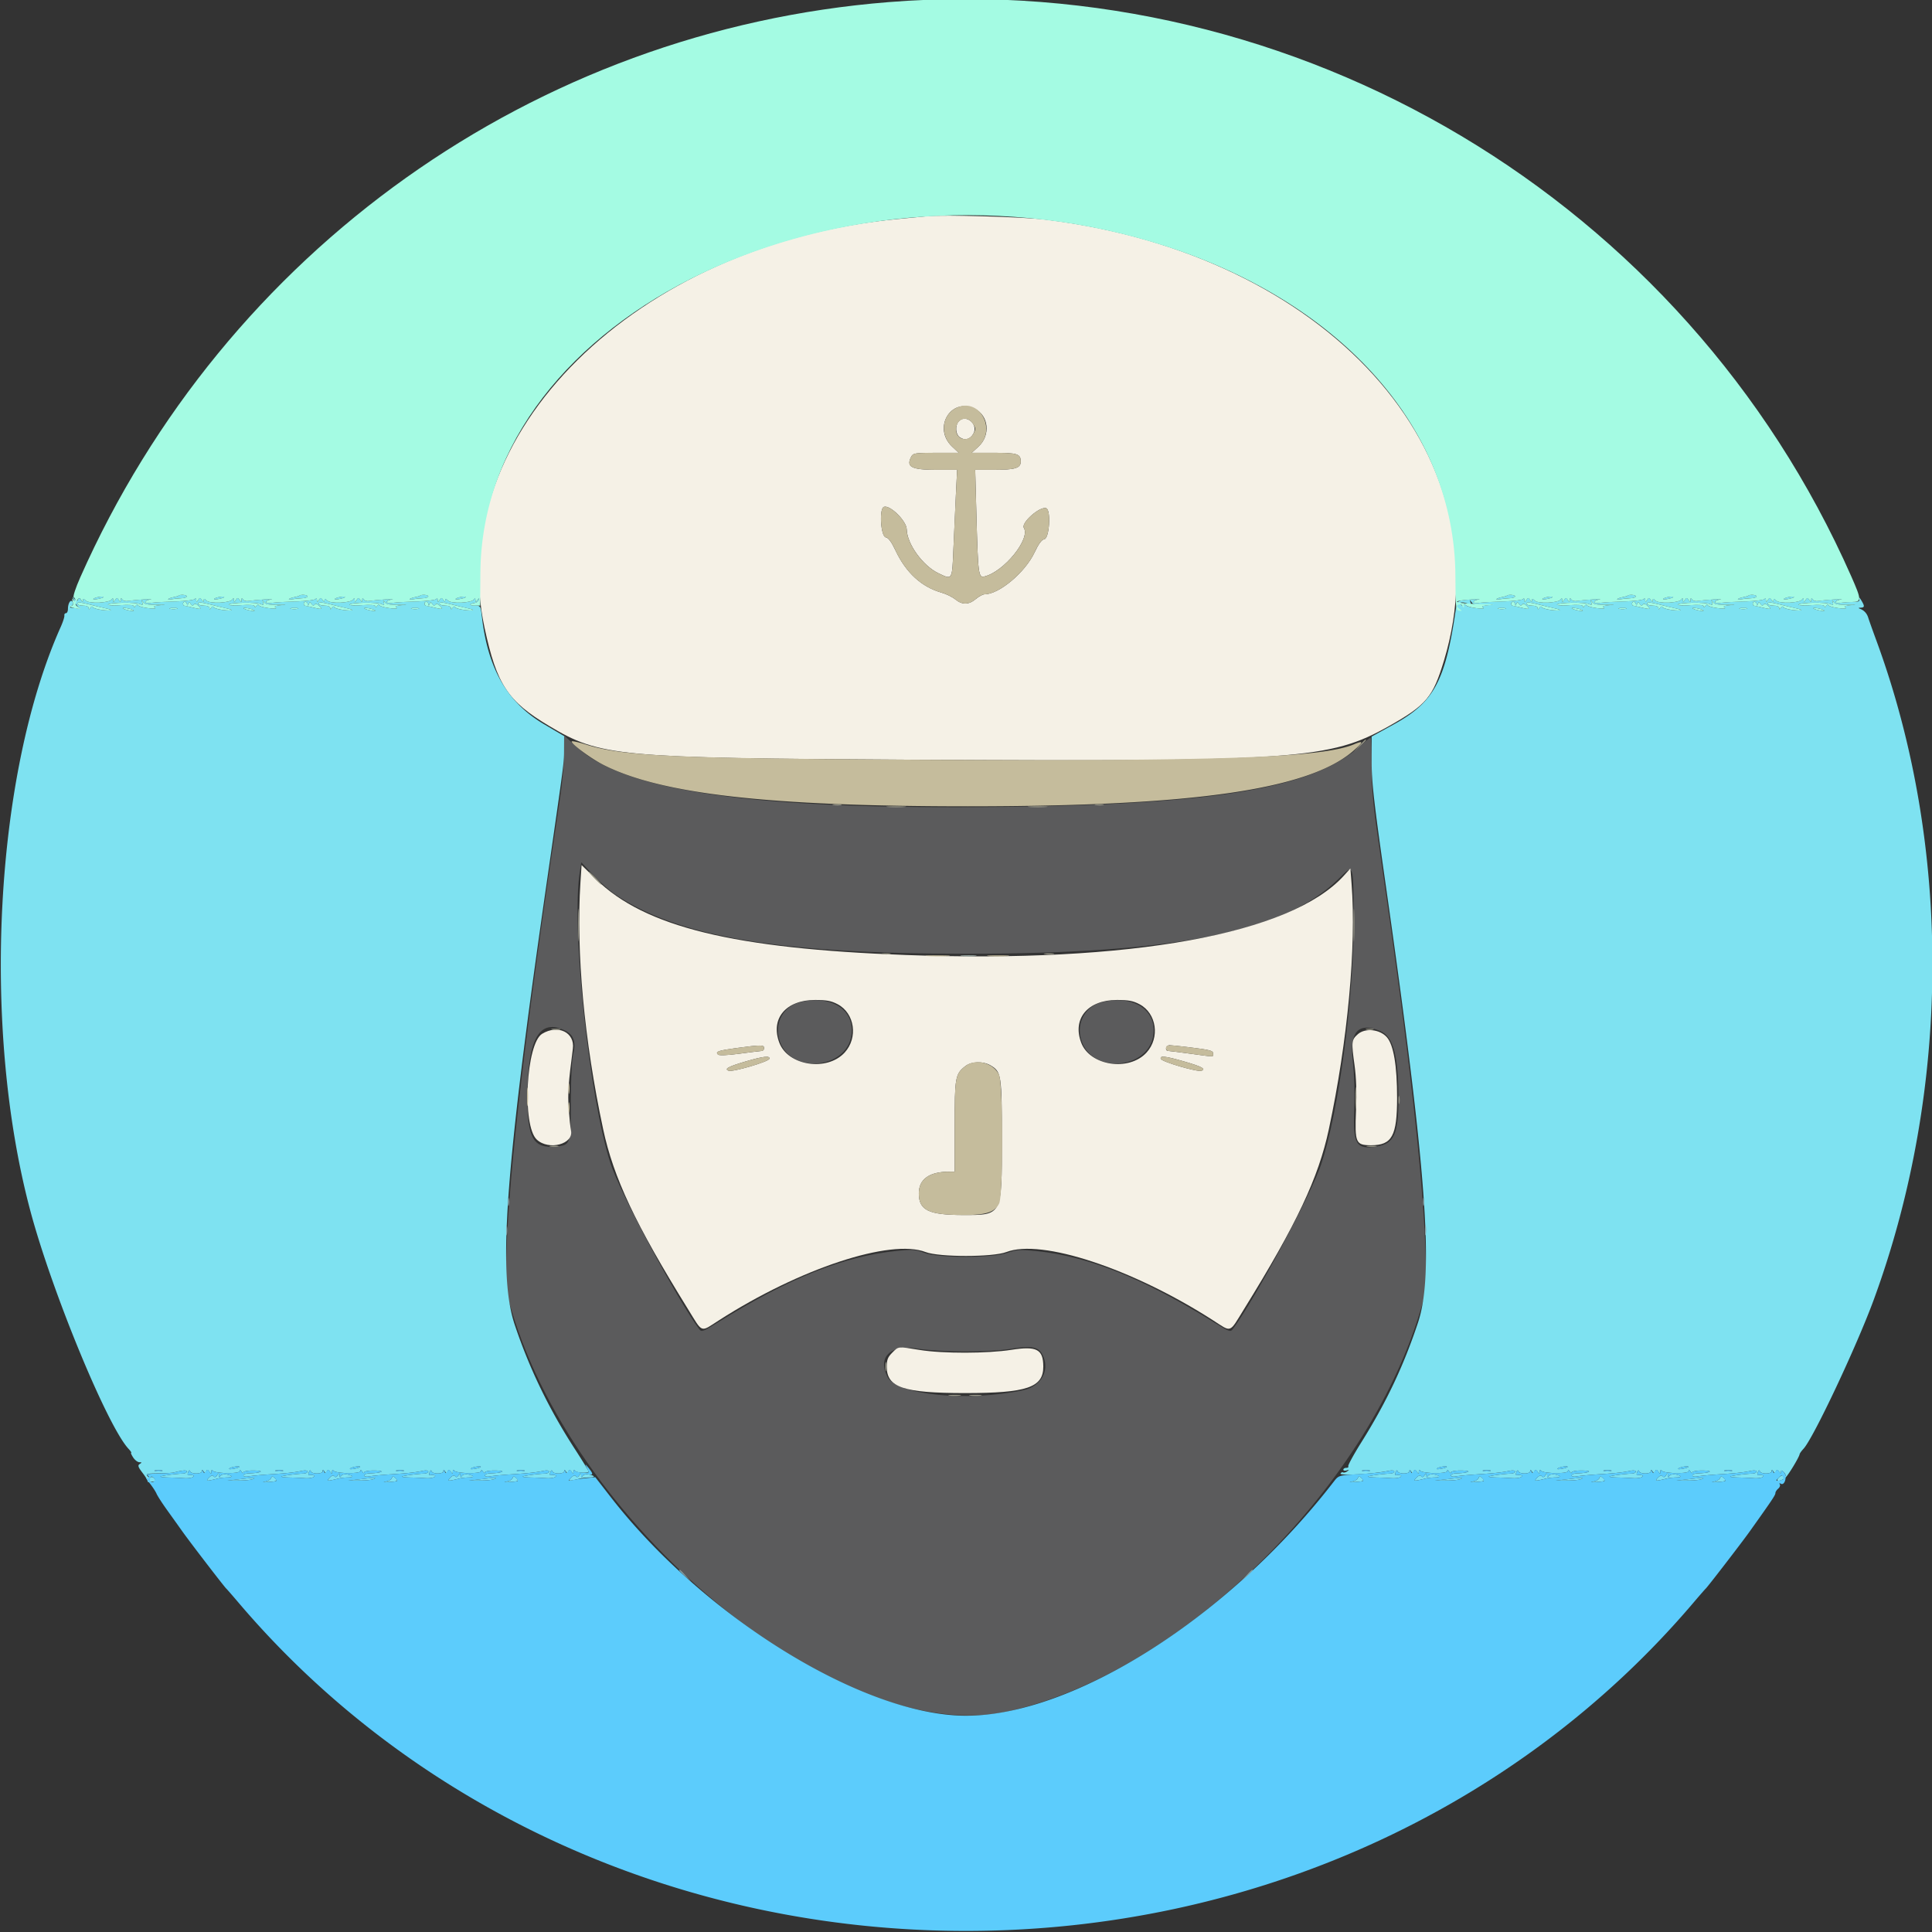
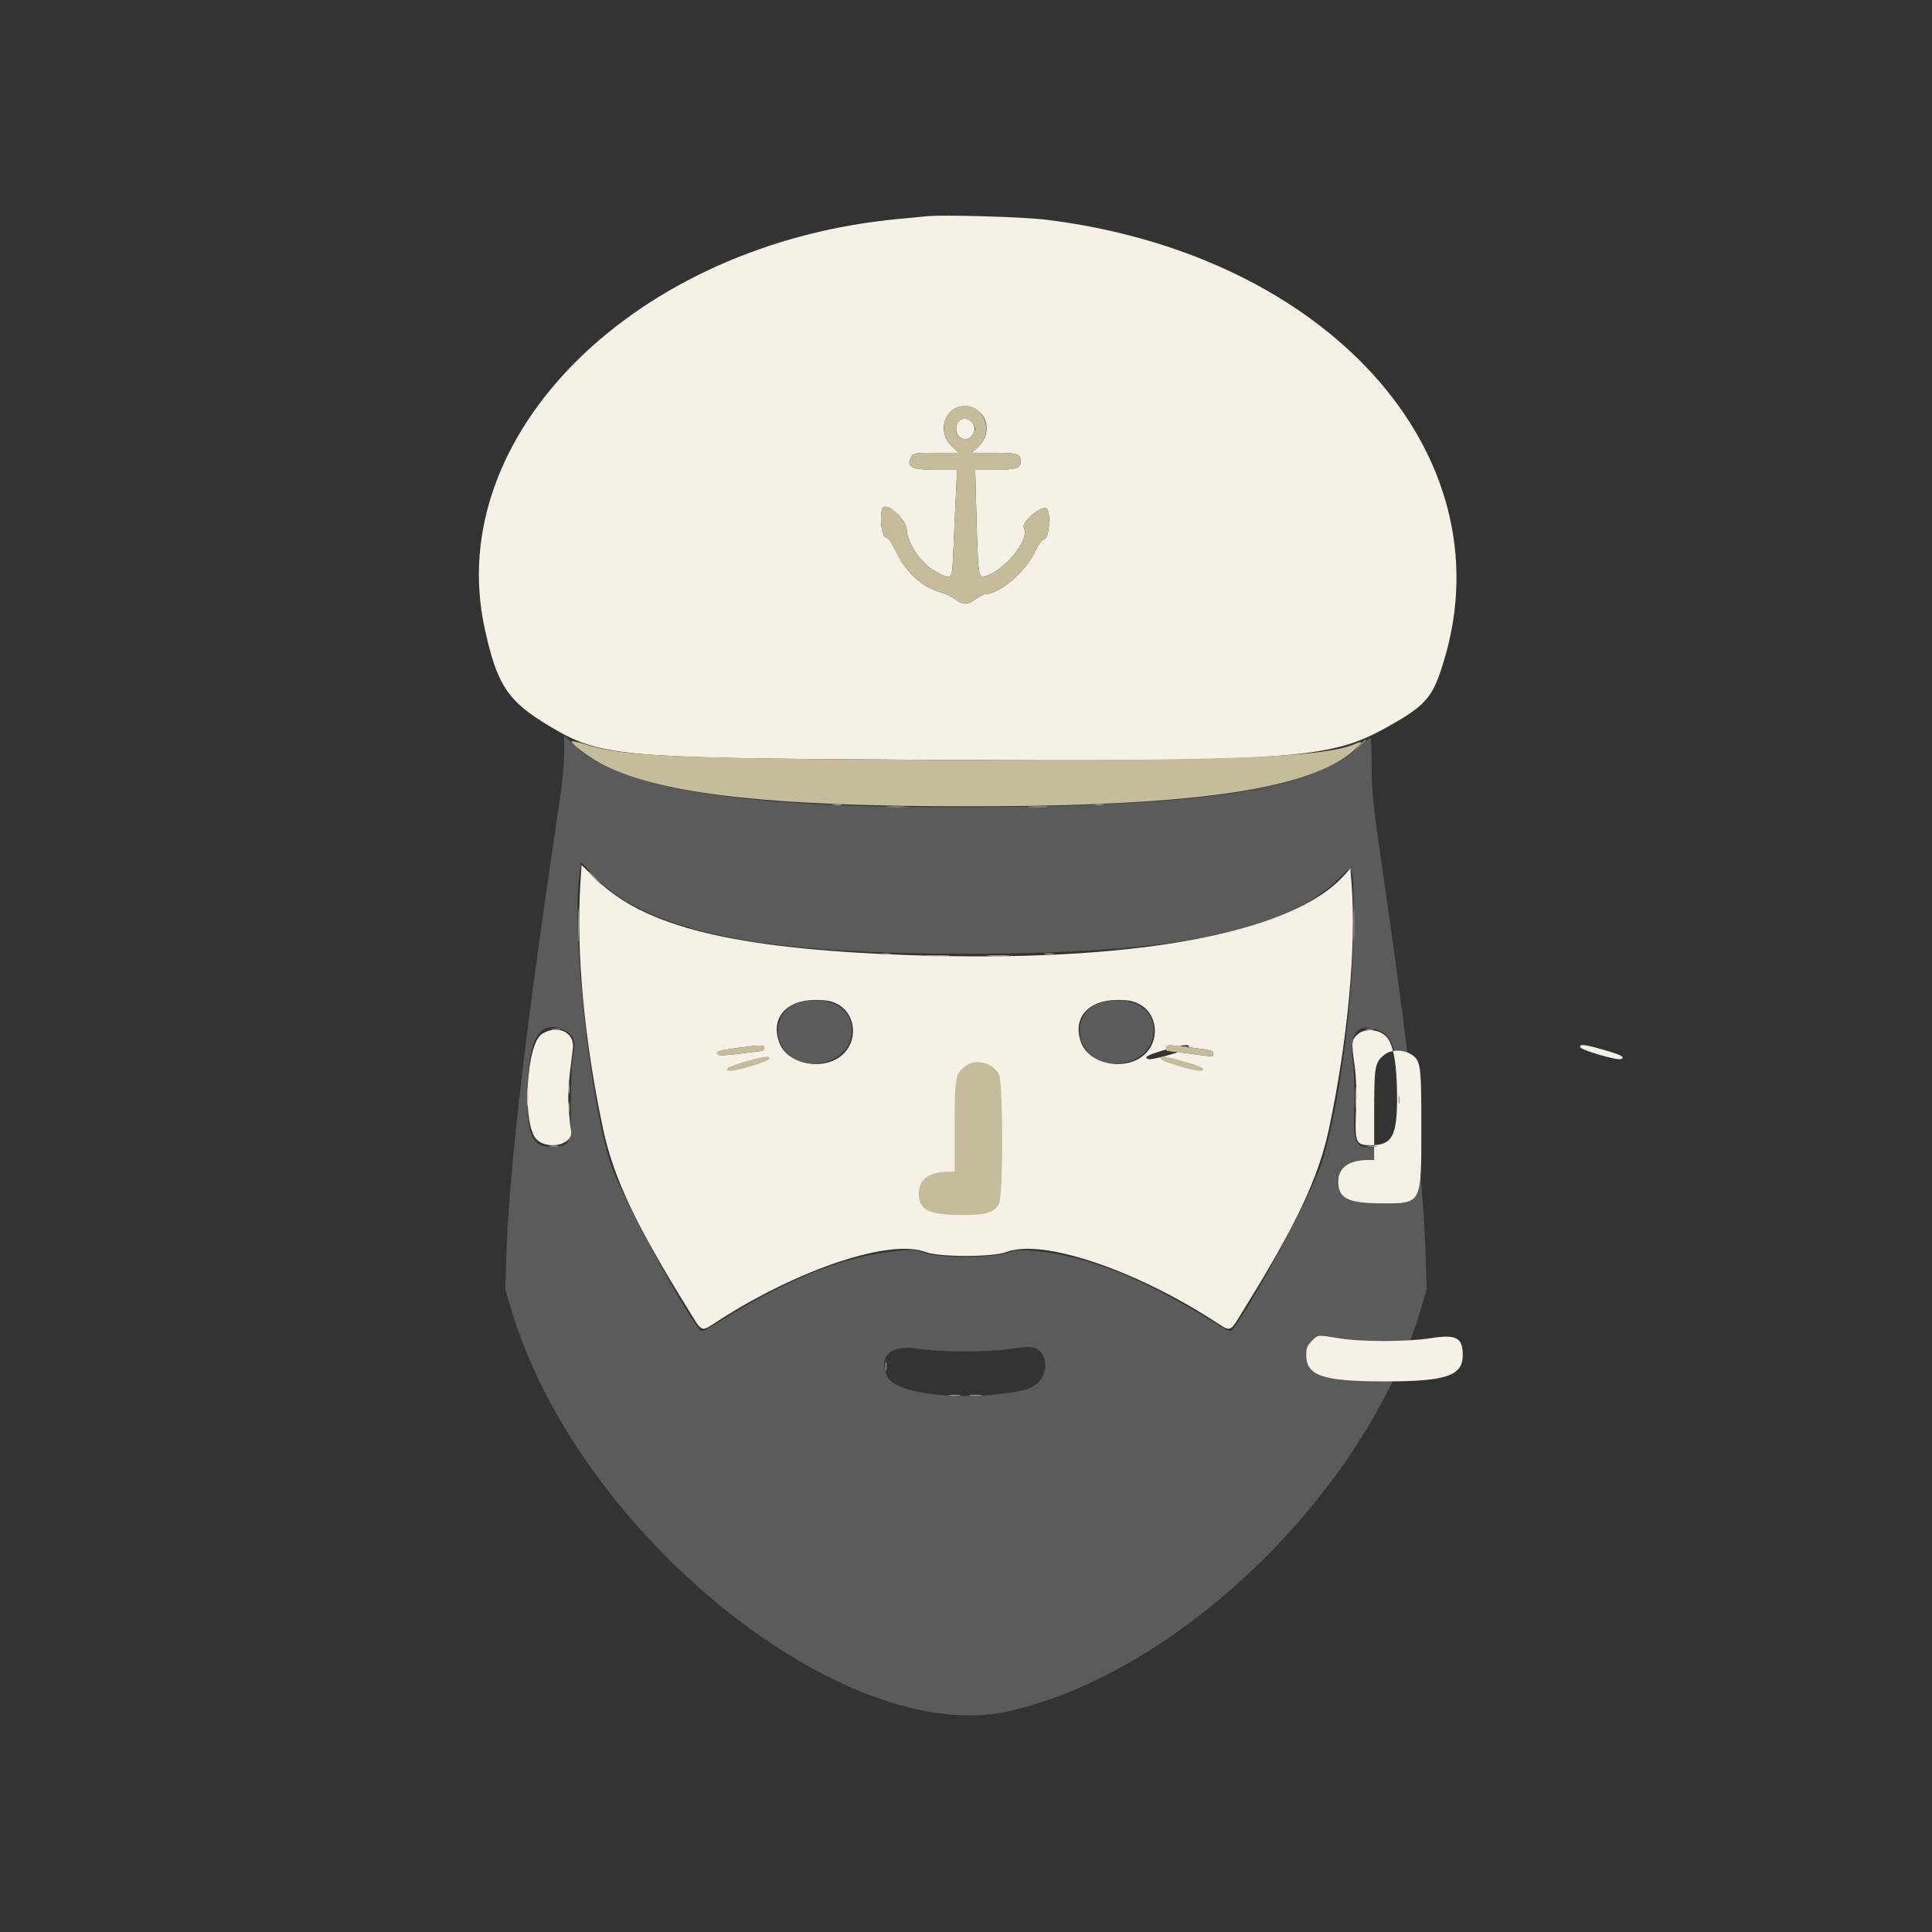
<svg xmlns="http://www.w3.org/2000/svg" width="30" height="30" viewBox="0 0 400 400">
  <rect x="0" y="0" width="400" height="400" fill="#333333" stroke="none" />
  <g fill-rule="evenodd">
    <path d="M116.794 155.922c-.001 2.007-.357 6.021-.792 8.922-7.12 47.568-10.593 77.091-11.154 94.836l-.231 7.312 1.353 4.492c13.89 46.126 68.845 90.411 102.783 82.827 35.359-7.901 74.023-45.454 85.277-82.827l1.353-4.492-.231-7.312c-.509-16.104-3.476-42.399-9.199-81.538-1.692-11.566-1.969-14.3-1.969-19.434 0-3.285-.106-5.974-.235-5.974-.13 0-1.124.799-2.21 1.776-9.589 8.621-29.524 12.014-73.726 12.548-51.55.623-78.287-3.12-88.383-12.371l-2.633-2.412-.003 3.647m10.538 29.225c12.945 8.784 33.833 12.314 72.863 12.314 43.105 0 65.728-4.542 76.866-15.431 3.333-3.259 3.182-3.706 3.168 9.376-.017 15.891-3.06 38.569-6.646 49.529-1.988 6.077-13.75 28.047-18.314 34.21-.515.696-.709.627-3.98-1.407-14.568-9.062-25.956-13.629-36.689-14.714-3.427-.346-4.098-.306-6.006.359-3.201 1.114-14.324 1.116-17.255.002-1.818-.691-2.417-.731-5.766-.385-11.013 1.138-22.169 5.598-36.862 14.738-3.271 2.034-3.465 2.103-3.98 1.407-4.564-6.163-16.326-28.133-18.314-34.21-4.464-13.644-8.207-49.273-6.362-60.554l.302-1.846 2.407 2.573c1.324 1.415 3.379 3.232 4.568 4.039m38.378 22.319c-3.415.811-5.356 4.162-4.417 7.627 2.111 7.786 15.061 6.255 15.061-1.781 0-4.669-4.708-7.255-10.644-5.846m62.5 0c-3.415.811-5.356 4.162-4.417 7.627 2.111 7.786 15.061 6.255 15.061-1.781 0-4.669-4.708-7.255-10.644-5.846m-111.058 5.992c1.636.846 2.133 2.374 1.538 4.732-.305 1.206-.494 4.882-.506 9.823-.023 8.96-.053 9.056-3.007 9.356-4.739.483-5.999-1.652-5.991-10.152.01-12.241 2.52-16.575 7.966-13.759m168.594-.005c2.725 1.139 3.792 5.105 3.785 14.067-.006 7.286-.903 9.265-4.46 9.843-4.278.694-4.965-.399-4.7-7.48.137-3.635.027-7.377-.297-10.193-.703-6.102 1.142-8.13 5.672-6.237m-86.332 66.351c3.523.022 7.613-.185 9.375-.475 5.06-.831 6.367-.545 7.251 1.59 1.259 3.038-.622 6.143-4.184 6.905-11.467 2.453-26.158 1.024-28.102-2.735-2.157-4.173.669-6.805 6.285-5.854 1.719.291 5.938.547 9.375.569" fill="#5b5b5c" />
-     <path d="M191.992 44.762c-.859.085-3.584.346-6.054.579-54.275 5.117-94.244 44.627-85.616 84.633 2.547 11.811 4.767 15.188 13.35 20.311 10.674 6.371 13.847 6.665 75.586 7.004 79.226.435 86.073-.051 98.329-6.97 7.766-4.384 9.082-5.957 11.388-13.6 12.955-42.946-24.339-84.161-82.569-91.25-4.629-.563-21.063-1.039-24.414-.707m9.754 39.829c2.973 1.411 3.402 5.525.823 7.889l-1.386 1.27h4.604c4.876 0 5.541.219 5.541 1.822 0 1.342-1.135 1.694-5.466 1.694h-3.956l.233 8.691c.35 13.103.426 13.7 1.704 13.386 4.028-.991 9.527-7.775 8.139-10.041-.642-1.049 3.356-4.567 4.633-4.077 1.019.391.65 6.257-.404 6.416-.533.08-1.174.95-2.017 2.734-1.962 4.157-7.352 8.67-10.355 8.672-.36 0-1.176.439-1.815.976-1.447 1.218-2.812 1.242-4.24.075-.607-.497-1.895-1.127-2.862-1.401-4.118-1.168-7.343-4.122-9.505-8.706-.844-1.79-1.486-2.66-2.019-2.741-1.05-.158-1.42-5.918-.405-6.307 1.245-.478 4.698 2.914 4.733 4.651.061 3.043 3.361 7.588 6.623 9.121 2.87 1.349 2.769 1.527 3.058-5.336.143-3.384.372-8.394.508-11.133l.249-4.98h-4.328c-5.191 0-6.307-.599-5.15-2.76.365-.683.857-.756 5.106-.756h4.701l-1.368-1.29c-4.057-3.827-.309-10.209 4.621-7.869m-3.309 2.715c-.722.869-.591 2.596.242 3.206 1.041.761 2.179.473 2.847-.721 1.115-1.992-1.652-4.217-3.089-2.485m-78.269 95.507c-.922 14.15.785 32.631 4.708 50.976 2.156 10.082 6.665 19.65 17.527 37.196 3.19 5.153 2.495 4.904 6.509 2.331 16.677-10.693 35.471-16.893 42.727-14.094 2.799 1.08 13.906 1.077 16.722-.004 7.27-2.79 26.056 3.408 42.727 14.098 4.014 2.573 3.319 2.822 6.509-2.331 10.862-17.546 15.371-27.114 17.527-37.196 3.896-18.22 5.713-37.851 4.703-50.821l-.246-3.164-1.322 1.463c-10.97 12.142-44.158 18.164-90.697 16.457-35.647-1.308-54.083-5.817-64.163-15.693l-2.99-2.929-.241 3.711m53.265 25.107c3.531 1.868 4.262 6.928 1.443 10.003-3.636 3.967-11.709 2.755-13.522-2.03-1.891-4.991 1.34-8.862 7.396-8.862 2.37 0 3.356.187 4.683.889m62.5 0c3.531 1.868 4.262 6.928 1.443 10.003-3.636 3.967-11.709 2.755-13.522-2.03-1.891-4.991 1.34-8.862 7.396-8.862 2.37 0 3.356.187 4.683.889m-123.686 6.114c-3.341 2.037-4.207 18.998-1.118 21.9 2.481 2.331 7.697.95 7.085-1.875-.125-.578-.338-2.633-.474-4.567-.218-3.109-.068-5.261.865-12.372.442-3.368-3.087-5.081-6.358-3.086m168.881.083c-1.312 1.156-1.362 1.606-.696 6.348.371 2.644.47 5.641.314 9.497-.271 6.679-.064 7.148 3.141 7.146 4.309-.003 5.359-1.914 5.364-9.764.005-6.715-.728-11.045-2.134-12.619-1.466-1.64-4.471-1.945-5.989-.608m-122.925 2.875c0 .322-.22.592-.488.599-.269.006-2.334.26-4.59.562-2.511.337-4.243.411-4.466.19-.62-.614 0-.836 3.761-1.348 5.103-.695 5.783-.695 5.783-.003m87.926-.178c4.553.566 5.043.698 5.043 1.358 0 .686.391.687-4.688-.008-2.255-.309-4.321-.567-4.589-.573-.787-.02-.56-1.185.23-1.185.396 0 2.198.184 4.004.408m-86.848 2.414c-.202.606-7.61 2.772-8.418 2.462-.983-.377-.111-.861 3.434-1.907 3.747-1.105 5.222-1.269 4.984-.555m85.853.53c3.708 1.068 4.609 1.55 3.613 1.932-.808.31-8.217-1.856-8.418-2.462-.239-.715.93-.586 4.805.53m-40.025.83c2.212 1.307 2.313 1.978 2.313 15.33 0 15.855.104 15.653-8.067 15.635-7.133-.016-9.121-.992-9.121-4.483 0-2.9 2.132-4.453 6.153-4.483l1.269-.009v-9.394c0-10.178.111-10.808 2.194-12.446 1.28-1.007 3.691-1.076 5.259-.15m-20.373 59.46c-.929.928-1.142 1.475-1.142 2.924 0 4.289 3.448 5.448 16.211 5.448 12.834 0 16.227-1.156 16.198-5.516-.024-3.561-1.377-4.266-6.596-3.436-4.889.777-14.336.792-18.977.03-4.576-.752-4.372-.772-5.694.55" fill="#f5f1e6" />
-     <path d="M36.947 123.339c-.067.068-.522.2-1.009.294-.488.094-.985.268-1.104.387-.119.119.213.138.737.041a16.038 16.038 0 012.027-.204c.59-.016 1.074-.194 1.074-.395 0-.328-1.419-.429-1.725-.123m25 0c-.067.068-.522.2-1.009.294-.488.094-.985.268-1.104.387-.119.119.213.138.737.041a16.038 16.038 0 012.027-.204c.59-.016 1.074-.194 1.074-.395 0-.328-1.419-.429-1.725-.123m25 0c-.067.068-.522.2-1.009.294-.488.094-.985.268-1.104.387-.119.119.213.138.737.041a16.038 16.038 0 012.027-.204c.59-.016 1.074-.194 1.074-.395 0-.328-1.419-.429-1.725-.123m225 0c-.067.068-.522.2-1.009.294-.488.094-.985.268-1.104.387-.119.119.213.138.737.041a16.038 16.038 0 012.027-.204c.59-.016 1.074-.194 1.074-.395 0-.328-1.419-.429-1.725-.123m25 0c-.067.068-.522.2-1.009.294-.488.094-.985.268-1.104.387-.119.119.213.138.737.041a16.038 16.038 0 012.027-.204c.59-.016 1.074-.194 1.074-.395 0-.328-1.419-.429-1.725-.123m25 0c-.067.068-.522.2-1.009.294-.488.094-.985.268-1.104.387-.119.119.213.138.737.041a16.038 16.038 0 012.027-.204c.59-.016 1.074-.194 1.074-.395 0-.328-1.419-.429-1.725-.123m-346.544 1.137c.328.679.82 1.327 1.093 1.441.273.113.057.142-.48.064a37.912 37.912 0 00-1.368-.177c-.214-.019-.148-.188.148-.376.301-.19.409-.551.244-.817-.388-.628-.963.237-.972 1.463-.003.484-.189.879-.413.879-.225 0-.372.22-.327.488.044.269-.29 1.315-.742 2.324-13.729 30.647-16.448 83.038-6.28 121.016 4.484 16.752 15.937 44.492 20.302 49.178.421.452.667.822.547.822-.121 0 .068.44.42.977.352.537.927.979 1.279.982.532.005.545.065.08.36-.459.29-.355.62.584 1.849.629.823 1.105 1.612 1.059 1.753-.046.141.218.198.587.127.37-.071.811-.142.98-.158.17-.017.082-.275-.195-.573-.277-.299-.592-.406-.699-.239-.107.168-.422.06-.699-.238-.426-.459-.096-.547 2.148-.573 1.459-.016 2.916-.095 3.239-.175 2.015-.498 2.734-.549 2.734-.193 0 .219-.396.407-.879.418-1.335.03-4.373.436-4.557.609-.09.084.701.172 1.757.197a74.83 74.83 0 013.162.138c.683.052 1.474-.053 1.758-.234.495-.314-.015-.527-.934-.39-.153.023-.165-.255-.026-.618.159-.414.311-.485.409-.19.209.626 2.433.608 2.441-.02.004-.358.096-.346.343.044.285.45.371.45.55 0 .175-.437.288-.427.628.054.368.52.415.52.426 0 .007-.345.13-.426.299-.196.441.601 5.559.685 5.566.092.004-.314.139-.278.385.104.208.322.381.402.385.178.003-.228.861-.408 1.943-.408 2.657 0 1.906.513-.863.59-.591.017-1.074.209-1.074.428 0 .224.471.309 1.074.195.591-.113 2.568-.302 4.394-.42 3.646-.237 5.114-.399 6.739-.742.618-.131 1.074-.058 1.074.171 0 .219-.396.407-.879.418-1.335.03-4.373.436-4.557.609-.09.084.701.172 1.757.197a74.83 74.83 0 013.162.138c.683.052 1.474-.053 1.758-.234.495-.314-.015-.527-.934-.39-.153.023-.165-.255-.026-.618.159-.414.311-.485.409-.19.209.626 2.433.608 2.441-.02.004-.358.096-.346.343.044.285.45.371.45.55 0 .175-.437.288-.427.628.054.368.52.415.52.426 0 .007-.345.13-.426.299-.196.441.601 5.559.685 5.566.092.004-.314.139-.278.385.104.208.322.381.402.385.178.003-.228.861-.408 1.943-.408 2.657 0 1.906.513-.863.59-.591.017-1.074.209-1.074.428 0 .224.471.309 1.074.195.591-.113 2.568-.302 4.394-.42 3.646-.237 5.114-.399 6.739-.742.618-.131 1.074-.058 1.074.171 0 .219-.396.407-.879.418-1.335.03-4.373.436-4.557.609-.09.084.701.172 1.757.197a74.83 74.83 0 013.162.138c.683.052 1.474-.053 1.758-.234.495-.314-.015-.527-.934-.39-.153.023-.165-.255-.026-.618.159-.414.311-.485.409-.19.209.626 2.433.608 2.441-.02.004-.358.096-.346.343.044.285.45.371.45.55 0 .175-.437.288-.427.628.054.368.52.415.52.426 0 .007-.345.13-.426.299-.196.441.601 5.559.685 5.566.092.004-.314.139-.278.385.104.208.322.381.402.385.178.003-.228.861-.408 1.943-.408 2.657 0 1.906.513-.863.59-.591.017-1.074.209-1.074.428 0 .224.471.309 1.074.195.591-.113 2.568-.302 4.394-.42 3.646-.237 5.114-.399 6.739-.742.618-.131 1.074-.058 1.074.171 0 .219-.396.407-.879.418-1.335.03-4.373.436-4.557.609-.09.084.701.172 1.757.197a74.83 74.83 0 013.162.138c.683.052 1.474-.053 1.758-.234.495-.314-.015-.527-.934-.39-.153.023-.165-.255-.026-.618.159-.414.311-.485.409-.19.209.626 2.433.608 2.441-.02.004-.358.096-.346.343.044.285.45.371.45.55 0 .175-.437.288-.427.628.054.368.52.415.52.426 0 .008-.37.118-.432.299-.169.296.43 2.826.549 2.826.132 0-.128-1.309-2.255-2.909-4.725-5.305-8.192-9.387-16.638-12.397-25.646-3.535-10.582-2.032-31.456 6.558-91.077 3.805-26.415 3.642-25.158 3.657-28.196l.013-2.61-4.18-2.468c-7.581-4.476-11.607-11.457-12.856-22.292-.252-2.183-.292-2.246-1.442-2.246-1.23 0-1.254-.373-.036-.552.384-.056.765-.351.847-.654.116-.432.058-.424-.266.034-.368.521-.416.521-.426 0-.009-.418-.098-.452-.309-.119-.475.746-4.673.941-5.365.249-.448-.448-.578-.462-.582-.06-.005.381-.106.363-.391-.07-.342-.521-.427-.521-.769 0s-.386.521-.397 0c-.007-.345-.13-.425-.299-.196-.158.215-1.957.439-3.998.497-2.041.058-4.282.188-4.98.29-.699.102-1.27.022-1.27-.178 0-.2.484-.438 1.074-.528.591-.091-.034-.09-1.389.002-1.354.091-2.84.239-3.301.327-.462.089-.976-.055-1.144-.319-.226-.355-.309-.328-.318.105-.011.521-.055.521-.397 0s-.427-.521-.769 0-.386.521-.396 0c-.009-.418-.098-.452-.309-.119-.475.746-4.673.941-5.365.249-.448-.448-.578-.462-.582-.06-.005.381-.106.363-.391-.07-.342-.521-.427-.521-.769 0s-.386.521-.397 0c-.007-.345-.13-.425-.299-.196-.158.215-1.957.439-3.998.497-2.041.058-4.282.188-4.98.29-.699.102-1.27.022-1.27-.178 0-.2.484-.438 1.074-.528.591-.091-.034-.09-1.389.002-1.354.091-2.84.239-3.301.327-.462.089-.976-.055-1.144-.319-.226-.355-.309-.328-.318.105-.011.521-.055.521-.397 0s-.427-.521-.769 0-.386.521-.396 0c-.009-.418-.098-.452-.309-.119-.475.746-4.673.941-5.365.249-.448-.448-.578-.462-.582-.06-.005.381-.106.363-.391-.07-.342-.521-.427-.521-.769 0s-.386.521-.397 0c-.007-.345-.13-.425-.299-.196-.158.215-1.957.439-3.998.497-2.041.058-4.282.188-4.98.29-.699.102-1.27.022-1.27-.178 0-.2.484-.438 1.074-.528.591-.091-.034-.09-1.389.002-1.354.091-2.84.239-3.301.327-.462.089-.976-.055-1.144-.319-.226-.355-.309-.328-.318.105-.011.521-.055.521-.397 0s-.427-.521-.769 0-.386.521-.396 0c-.009-.418-.098-.452-.309-.119-.475.746-4.673.941-5.365.249-.448-.448-.578-.462-.582-.06-.005.385-.112.367-.421-.07-.325-.461-.458-.477-.619-.077-.154.382-.346.334-.771-.196-.456-.568-.45-.466.032.53m4.015-.555c-.269.179.011.234.649.128.618-.103 1.209-.273 1.314-.378.316-.316-1.452-.091-1.963.25m25 0c-.269.179.011.234.649.128.618-.103 1.209-.273 1.314-.378.316-.316-1.452-.091-1.963.25m25 0c-.269.179.011.234.649.128.618-.103 1.209-.273 1.314-.378.316-.316-1.452-.091-1.963.25m25 0c-.269.179.011.234.649.128.618-.103 1.209-.273 1.314-.378.316-.316-1.452-.091-1.963.25m225 0c-.269.179.011.234.649.128.618-.103 1.209-.273 1.314-.378.316-.316-1.452-.091-1.963.25m25 0c-.269.179.011.234.649.128.618-.103 1.209-.273 1.314-.378.316-.316-1.452-.091-1.963.25m25 0c-.269.179.011.234.649.128.618-.103 1.209-.273 1.314-.378.316-.316-1.452-.091-1.963.25m15.504.005c.176.573-.056.688-1.438.712-.907.016-2.044.103-2.527.193-.483.09-.879.001-.879-.199s.484-.438 1.074-.528c.591-.091-.034-.09-1.389.002-1.354.091-2.84.239-3.301.327-.462.089-.976-.055-1.144-.319-.226-.355-.309-.328-.318.105-.011.521-.055.521-.397 0s-.427-.521-.769 0-.386.521-.396 0c-.009-.418-.098-.452-.309-.119-.475.746-4.673.941-5.365.249-.448-.448-.578-.462-.582-.06-.005.381-.106.363-.391-.07-.342-.521-.427-.521-.769 0s-.386.521-.397 0c-.007-.345-.13-.425-.299-.196-.158.215-1.957.439-3.998.497-2.041.058-4.282.188-4.98.29-.699.102-1.27.022-1.27-.178 0-.2.484-.438 1.074-.528.591-.091-.034-.09-1.389.002-1.354.091-2.84.239-3.301.327-.462.089-.976-.055-1.144-.319-.226-.355-.309-.328-.318.105-.011.521-.055.521-.397 0s-.427-.521-.769 0-.386.521-.396 0c-.009-.418-.098-.452-.309-.119-.475.746-4.673.941-5.365.249-.448-.448-.578-.462-.582-.06-.005.381-.106.363-.391-.07-.342-.521-.427-.521-.769 0s-.386.521-.397 0c-.007-.345-.13-.425-.299-.196-.158.215-1.957.439-3.998.497-2.041.058-4.282.188-4.98.29-.699.102-1.27.022-1.27-.178 0-.2.484-.438 1.074-.528.591-.091-.034-.09-1.389.002-1.354.091-2.84.239-3.301.327-.462.089-.976-.055-1.144-.319-.226-.355-.309-.328-.318.105-.011.521-.055.521-.397 0s-.427-.521-.769 0-.386.521-.396 0c-.009-.418-.098-.452-.309-.119-.475.746-4.673.941-5.365.249-.448-.448-.578-.462-.582-.06-.005.381-.106.363-.391-.07-.342-.521-.427-.521-.769 0s-.386.521-.397 0c-.007-.345-.13-.425-.299-.196-.158.215-1.957.439-3.998.497-2.041.058-4.282.188-4.98.29-.699.102-1.27.022-1.27-.178 0-.2.484-.438 1.074-.528.591-.091-.068-.087-1.464.009-2.57.175-2.891.275-2.979.92-.027.196-.085.402-.13.455-.044.054-.159.625-.255 1.27-2.126 14.328-4.525 18.694-12.77 23.233l-4.57 2.516v5.154c0 4.329.468 8.429 2.921 25.602 8.478 59.37 10.035 80.473 6.682 90.565-2.973 8.945-6.553 16.51-11.726 24.776-1.604 2.562-2.826 4.803-2.717 4.98.109.177-.075.322-.41.322-.335 0-.609.171-.609.379s.308.279.684.158c.557-.179.578-.146.116.182-.312.221-.695.322-.852.226-.157-.097-.395.002-.529.22-.32.518 6.838.118 10.054-.562.618-.131 1.074-.058 1.074.171 0 .219-.396.407-.879.418-1.335.03-4.373.436-4.557.609-.09.084.701.172 1.757.197a74.83 74.83 0 013.162.138c.683.052 1.474-.053 1.758-.234.495-.314-.015-.527-.934-.39-.153.023-.165-.255-.026-.618.159-.414.311-.485.409-.19.209.626 2.433.608 2.441-.02.004-.358.096-.346.343.044.285.45.371.45.55 0 .175-.437.288-.427.628.054.368.52.415.52.426 0 .007-.345.13-.426.299-.196.441.601 5.559.685 5.566.092.004-.314.139-.278.385.104.208.322.381.402.385.178.003-.228.861-.408 1.943-.408 2.657 0 1.906.513-.863.59-.591.017-1.074.209-1.074.428 0 .224.471.309 1.074.195.591-.113 2.568-.302 4.394-.42 3.646-.237 5.114-.399 6.739-.742.618-.131 1.074-.058 1.074.171 0 .219-.396.407-.879.418-1.335.03-4.373.436-4.557.609-.09.084.701.172 1.757.197a74.83 74.83 0 013.162.138c.683.052 1.474-.053 1.758-.234.495-.314-.015-.527-.934-.39-.153.023-.165-.255-.026-.618.159-.414.311-.485.409-.19.209.626 2.433.608 2.441-.02.004-.358.096-.346.343.044.285.45.371.45.55 0 .175-.437.288-.427.628.054.368.52.415.52.426 0 .007-.345.13-.426.299-.196.441.601 5.559.685 5.566.092.004-.314.139-.278.385.104.208.322.381.402.385.178.003-.228.861-.408 1.943-.408 2.657 0 1.906.513-.863.59-.591.017-1.074.209-1.074.428 0 .224.471.309 1.074.195.591-.113 2.568-.302 4.394-.42 3.646-.237 5.114-.399 6.739-.742.618-.131 1.074-.058 1.074.171 0 .219-.396.407-.879.418-1.335.03-4.373.436-4.557.609-.09.084.701.172 1.757.197a74.83 74.83 0 013.162.138c.683.052 1.474-.053 1.758-.234.495-.314-.015-.527-.934-.39-.153.023-.165-.255-.026-.618.159-.414.311-.485.409-.19.209.626 2.433.608 2.441-.02.004-.358.096-.346.343.044.285.45.371.45.55 0 .175-.437.288-.427.628.054.368.52.415.52.426 0 .007-.345.13-.426.299-.196.441.601 5.559.685 5.566.092.004-.314.139-.278.385.104.208.322.381.402.385.178.003-.228.861-.408 1.943-.408 2.657 0 1.906.513-.863.59-.591.017-1.074.209-1.074.428 0 .224.471.309 1.074.195.591-.113 2.568-.302 4.394-.42 3.646-.237 5.114-.399 6.739-.742.618-.131 1.074-.058 1.074.171 0 .219-.396.407-.879.418-1.335.03-4.373.436-4.557.609-.09.084.701.172 1.757.197a74.83 74.83 0 013.162.138c.683.052 1.474-.053 1.758-.234.495-.314-.015-.527-.934-.39-.153.023-.165-.255-.026-.618.159-.414.311-.485.409-.19.209.626 2.433.608 2.441-.02.004-.358.096-.346.343.044.285.45.371.45.55 0 .175-.437.288-.427.628.054.297.419.416.443.42.082.005-.411.106-.411.551 0 .3.277.453.654.342.838-.112.184-.313.175-.448-.021-.134-.196-.55-.041-.924.346-.844.87.351.848 1.404-.026.578-.48 2.836-4.214 2.927-4.84.024-.166.385-.668.803-1.116 2.036-2.186 11.035-21.284 14.558-30.898 15.985-43.618 16.178-93.856.525-136.436-.79-2.148-1.542-4.258-1.67-4.687-.271-.902-.837-1.536-1.663-1.86-.456-.179-.434-.234.105-.258.828-.037.838-.32.057-1.593-.33-.537-.505-.669-.389-.293m-352.219 1.268c1.516-.047 1.82-.013.71.08-1.369.115-1.771.268-1.367.519.364.227-.138.272-1.382.125-1.074-.128-2.018-.407-2.098-.619-.08-.213-.297-.148-.482.145-.187.295-.34.34-.344.102-.004-.292-.923-.372-2.838-.247-1.557.102-2.69.037-2.518-.143.42-.439 5.758-.505 6.611-.082.537.266.631.193.459-.358-.19-.608-.166-.616.192-.065.318.489.99.608 3.057.543m25 0c1.516-.047 1.82-.013.71.08-1.369.115-1.771.268-1.367.519.364.227-.138.272-1.382.125-1.074-.128-2.018-.407-2.098-.619-.08-.213-.297-.148-.482.145-.187.295-.34.34-.344.102-.004-.292-.923-.372-2.838-.247-1.557.102-2.69.037-2.518-.143.42-.439 5.758-.505 6.611-.082.537.266.631.193.459-.358-.19-.608-.166-.616.192-.065.318.489.99.608 3.057.543m25 0c1.516-.047 1.82-.013.71.08-1.369.115-1.771.268-1.367.519.364.227-.138.272-1.382.125-1.074-.128-2.018-.407-2.098-.619-.08-.213-.297-.148-.482.145-.187.295-.34.34-.344.102-.004-.292-.923-.372-2.838-.247-1.557.102-2.69.037-2.518-.143.42-.439 5.758-.505 6.611-.082.537.266.631.193.459-.358-.19-.608-.166-.616.192-.065.318.489.99.608 3.057.543m225 0c1.516-.047 1.82-.013.71.08-1.369.115-1.771.268-1.367.519.364.227-.139.272-1.382.123-1.074-.128-2.064-.407-2.199-.619-.16-.251-.296-.247-.39.011-.085.23-.361.162-.661-.164-.533-.58.918-.545 1.872.045.233.143.303-.044.172-.462-.192-.613-.168-.623.188-.076.318.489.99.608 3.057.543m25 0c1.516-.047 1.82-.013.71.08-1.369.115-1.771.268-1.367.519.364.227-.138.272-1.382.125-1.074-.128-2.018-.407-2.098-.619-.08-.213-.297-.148-.482.145-.187.295-.34.34-.344.102-.004-.292-.923-.372-2.838-.247-1.557.102-2.69.037-2.518-.143.42-.439 5.758-.505 6.611-.082.537.266.631.193.459-.358-.19-.608-.166-.616.192-.065.318.489.99.608 3.057.543m25 0c1.516-.047 1.82-.013.71.08-1.369.115-1.771.268-1.367.519.364.227-.138.272-1.382.125-1.074-.128-2.018-.407-2.098-.619-.08-.213-.297-.148-.482.145-.187.295-.34.34-.344.102-.004-.292-.923-.372-2.838-.247-1.557.102-2.69.037-2.518-.143.42-.439 5.758-.505 6.611-.082.537.266.631.193.459-.358-.19-.608-.166-.616.192-.065.318.489.99.608 3.057.543m25 0c1.516-.047 1.82-.013.71.08-1.369.115-1.771.268-1.367.519.364.227-.138.272-1.382.125-1.074-.128-2.018-.407-2.098-.619-.08-.213-.297-.148-.482.145-.187.295-.34.34-.344.102-.004-.292-.923-.372-2.838-.247-1.557.102-2.69.037-2.518-.143.42-.439 5.758-.505 6.611-.082.537.266.631.193.459-.358-.19-.608-.166-.616.192-.065.318.489.99.608 3.057.543m-364.051-.019l1.661.411c.429.107 1.156.278 1.615.378 1.62.356 1.195.566-.686.341-1.048-.126-1.971-.403-2.051-.616-.08-.213-.297-.147-.482.146-.247.39-.339.401-.344.044-.003-.281-.504-.488-1.177-.488-.645 0-1.172-.18-1.172-.399 0-.373.508-.338 2.636.183m20.051-.077c.022.346.092.334.242-.045.179-.449.266-.449.555 0 .231.358.44.397.637.121.192-.27.531-.166.986.302.729.753.544.763-2.06.119a8.645 8.645 0 00-.879-.174c-.162-.017-.293-.206-.293-.421 0-.572.775-.478.812.098m4.949.077l1.661.411c.429.107 1.156.278 1.615.378 1.62.356 1.195.566-.686.341-1.048-.126-1.971-.403-2.051-.616-.08-.213-.297-.147-.482.146-.247.39-.339.401-.344.044-.003-.281-.504-.488-1.177-.488-.645 0-1.172-.18-1.172-.399 0-.373.508-.338 2.636.183m20.051-.077c.022.346.092.334.242-.045.179-.449.266-.449.555 0 .231.358.44.397.637.121.192-.27.531-.166.986.302.729.753.544.763-2.06.119a8.645 8.645 0 00-.879-.174c-.162-.017-.293-.206-.293-.421 0-.572.775-.478.812.098m4.949.077l1.661.411c.429.107 1.156.278 1.615.378 1.62.356 1.195.566-.686.341-1.048-.126-1.971-.403-2.051-.616-.08-.213-.297-.147-.482.146-.247.39-.339.401-.344.044-.003-.281-.504-.488-1.177-.488-.645 0-1.172-.18-1.172-.399 0-.373.508-.338 2.636.183m20.051-.077c.022.346.092.334.242-.045.179-.449.266-.449.555 0 .231.358.44.397.637.121.192-.27.531-.166.986.302.729.753.544.763-2.06.119a8.645 8.645 0 00-.879-.174c-.162-.017-.293-.206-.293-.421 0-.572.775-.478.812.098m4.949.077l1.661.411c.429.107 1.156.278 1.615.378 1.62.356 1.195.566-.686.341-1.048-.126-1.971-.403-2.051-.616-.08-.213-.297-.147-.482.146-.247.39-.339.401-.344.044-.003-.281-.504-.488-1.177-.488-.645 0-1.172-.18-1.172-.399 0-.373.508-.338 2.636.183m220.051-.077c.022.346.092.334.242-.045.179-.449.266-.449.555 0 .231.358.44.397.637.121.192-.27.531-.166.986.302.729.753.544.763-2.06.119a8.645 8.645 0 00-.879-.174c-.162-.017-.293-.206-.293-.421 0-.572.775-.478.812.098m4.949.077l1.661.411c.429.107 1.156.278 1.615.378 1.62.356 1.195.566-.686.341-1.048-.126-1.971-.403-2.051-.616-.08-.213-.297-.147-.482.146-.247.39-.339.401-.344.044-.003-.281-.504-.488-1.177-.488-.645 0-1.172-.18-1.172-.399 0-.373.508-.338 2.636.183m20.051-.077c.022.346.092.334.242-.045.179-.449.266-.449.555 0 .231.358.44.397.637.121.192-.27.531-.166.986.302.729.753.544.763-2.06.119a8.645 8.645 0 00-.879-.174c-.162-.017-.293-.206-.293-.421 0-.572.775-.478.812.098m4.949.077l1.661.411c.429.107 1.156.278 1.615.378 1.62.356 1.195.566-.686.341-1.048-.126-1.971-.403-2.051-.616-.08-.213-.297-.147-.482.146-.247.39-.339.401-.344.044-.003-.281-.504-.488-1.177-.488-.645 0-1.172-.18-1.172-.399 0-.373.508-.338 2.636.183m20.051-.077c.022.346.092.334.242-.045.179-.449.266-.449.555 0 .231.358.44.397.637.121.192-.27.531-.166.986.302.729.753.544.763-2.06.119a8.645 8.645 0 00-.879-.174c-.162-.017-.293-.206-.293-.421 0-.572.775-.478.812.098m4.949.077l1.661.411c.429.107 1.156.278 1.615.378 1.62.356 1.195.566-.686.341-1.048-.126-1.971-.403-2.051-.616-.08-.213-.297-.147-.482.146-.247.39-.339.401-.344.044-.003-.281-.504-.488-1.177-.488-.645 0-1.172-.18-1.172-.399 0-.373.508-.338 2.636.183m-340.976 1.199c.13.13-.265.145-.877.034-.613-.111-1.22-.308-1.35-.438-.13-.13.265-.145.877-.034.613.111 1.22.308 1.35.438m8.945-.323a3.215 3.215 0 01-1.367 0c-.376-.099-.068-.179.684-.179.751 0 1.059.08.683.179m16.055.323c.13.13-.265.145-.877.034-.613-.111-1.22-.308-1.35-.438-.13-.13.265-.145.877-.034.613.111 1.22.308 1.35.438m8.945-.323a3.215 3.215 0 01-1.367 0c-.376-.099-.068-.179.684-.179.751 0 1.059.08.683.179m16.055.323c.13.13-.265.145-.877.034-.613-.111-1.22-.308-1.35-.438-.13-.13.265-.145.877-.034.613.111 1.22.308 1.35.438m8.945-.323a3.215 3.215 0 01-1.367 0c-.376-.099-.068-.179.684-.179.751 0 1.059.08.683.179m225 0a3.215 3.215 0 01-1.367 0c-.376-.099-.068-.179.684-.179.751 0 1.059.08.683.179m16.055.323c.13.13-.265.145-.877.034-.613-.111-1.22-.308-1.35-.438-.13-.13.265-.145.877-.034.613.111 1.22.308 1.35.438m8.945-.323a3.215 3.215 0 01-1.367 0c-.376-.099-.068-.179.684-.179.751 0 1.059.08.683.179m16.055.323c.13.13-.265.145-.877.034-.613-.111-1.22-.308-1.35-.438-.13-.13.265-.145.877-.034.613.111 1.22.308 1.35.438m8.945-.323a3.215 3.215 0 01-1.367 0c-.376-.099-.068-.179.684-.179.751 0 1.059.08.683.179m16.055.323c.13.13-.265.145-.877.034-.613-.111-1.22-.308-1.35-.438-.13-.13.265-.145.877-.034.613.111 1.22.308 1.35.438M49.506 303.749c-.105.105-.696.276-1.314.378-.638.106-.918.051-.649-.128.511-.34 2.279-.565 1.963-.25m25 0c-.105.105-.696.276-1.314.378-.638.106-.918.051-.649-.128.511-.34 2.279-.565 1.963-.25m25 0c-.105.105-.696.276-1.314.378-.638.106-.918.051-.649-.128.511-.34 2.279-.565 1.963-.25m200 0c-.105.105-.696.276-1.314.378-.638.106-.918.051-.649-.128.511-.34 2.279-.565 1.963-.25m25 0c-.105.105-.696.276-1.314.378-.638.106-.918.051-.649-.128.511-.34 2.279-.565 1.963-.25m25 0c-.105.105-.696.276-1.314.378-.638.106-.918.051-.649-.128.511-.34 2.279-.565 1.963-.25m-316.01.817a3.215 3.215 0 01-1.367 0c-.376-.098-.068-.178.684-.178.751 0 1.059.08.683.178m25 0a3.215 3.215 0 01-1.367 0c-.376-.098-.068-.178.684-.178.751 0 1.059.08.683.178m25 0a3.215 3.215 0 01-1.367 0c-.376-.098-.068-.178.684-.178.751 0 1.059.08.683.178m25 0a3.215 3.215 0 01-1.367 0c-.376-.098-.068-.178.684-.178.751 0 1.059.08.683.178m175 0a3.215 3.215 0 01-1.367 0c-.376-.098-.068-.178.684-.178.751 0 1.059.08.683.178m25 0a3.215 3.215 0 01-1.367 0c-.376-.098-.068-.178.684-.178.751 0 1.059.08.683.178m25 0a3.215 3.215 0 01-1.367 0c-.376-.098-.068-.178.684-.178.751 0 1.059.08.683.178m25 0a3.215 3.215 0 01-1.367 0c-.376-.098-.068-.178.684-.178.751 0 1.059.08.683.178m-315.244 1.379c-.729.752-.544.763 2.061.119.322-.08 1.098-.158 1.725-.175 1.284-.033 1.186-.356-.189-.621-.502-.096-1.051.041-1.219.306-.226.355-.309.327-.317-.105-.011-.521-.055-.521-.397 0-.255.388-.484.446-.678.174-.192-.271-.531-.166-.986.302m25 0c-.729.752-.544.763 2.061.119.322-.08 1.098-.158 1.725-.175 1.284-.033 1.186-.356-.189-.621-.502-.096-1.051.041-1.219.306-.226.355-.309.327-.317-.105-.011-.521-.055-.521-.397 0-.255.388-.484.446-.678.174-.192-.271-.531-.166-.986.302m25 0c-.729.752-.544.763 2.061.119.322-.08 1.098-.158 1.725-.175 1.284-.033 1.186-.356-.189-.621-.502-.096-1.051.041-1.219.306-.226.355-.309.327-.317-.105-.011-.521-.055-.521-.397 0-.255.388-.484.446-.678.174-.192-.271-.531-.166-.986.302m25 0c-.729.752-.544.763 2.061.119.322-.08 1.098-.158 1.725-.175 1.284-.033 1.186-.356-.189-.621-.502-.096-1.051.041-1.219.306-.226.355-.309.327-.317-.105-.011-.521-.055-.521-.397 0-.255.388-.484.446-.678.174-.192-.271-.531-.166-.986.302m175 0c-.729.752-.544.763 2.061.119.322-.08 1.098-.158 1.725-.175 1.284-.033 1.186-.356-.189-.621-.502-.096-1.051.041-1.219.306-.226.355-.309.327-.317-.105-.011-.521-.055-.521-.397 0-.255.388-.484.446-.678.174-.192-.271-.531-.166-.986.302m25 0c-.729.752-.544.763 2.061.119.322-.08 1.098-.158 1.725-.175 1.284-.033 1.186-.356-.189-.621-.502-.096-1.051.041-1.219.306-.226.355-.309.327-.317-.105-.011-.521-.055-.521-.397 0-.255.388-.484.446-.678.174-.192-.271-.531-.166-.986.302m25 0c-.729.752-.544.763 2.061.119.322-.08 1.098-.158 1.725-.175 1.284-.033 1.186-.356-.189-.621-.502-.096-1.051.041-1.219.306-.226.355-.309.327-.317-.105-.011-.521-.055-.521-.397 0-.255.388-.484.446-.678.174-.192-.271-.531-.166-.986.302m-287.14.101c-.114.298-.701.617-1.304.708-.604.091-.347.129.57.084 1.938-.095 2.151-.221 1.454-.864-.402-.369-.557-.354-.72.072m25 0c-.114.298-.701.617-1.304.708-.604.091-.347.129.57.084 1.938-.095 2.151-.221 1.454-.864-.402-.369-.557-.354-.72.072m25 0c-.114.298-.701.617-1.304.708-.604.091-.347.129.57.084 1.938-.095 2.151-.221 1.454-.864-.402-.369-.557-.354-.72.072m175 0c-.114.298-.701.617-1.304.708-.604.091-.347.129.57.084 1.938-.095 2.151-.221 1.454-.864-.402-.369-.557-.354-.72.072m25 0c-.114.298-.701.617-1.304.708-.604.091-.347.129.57.084 1.938-.095 2.151-.221 1.454-.864-.402-.369-.557-.354-.72.072m25 0c-.114.298-.701.617-1.304.708-.604.091-.347.129.57.084 1.938-.095 2.151-.221 1.454-.864-.402-.369-.557-.354-.72.072m25 0c-.114.298-.701.617-1.304.708-.604.091-.347.129.57.084 1.938-.095 2.151-.221 1.454-.864-.402-.369-.557-.354-.72.072m-306.893.25l-2.149.241 2.424-.012c1.333-.006 2.649-.151 2.924-.321.535-.33.571-.331-3.199.092m25 0l-2.149.241 2.424-.012c1.333-.006 2.649-.151 2.924-.321.535-.33.571-.331-3.199.092m25 0l-2.149.241 2.424-.012c1.333-.006 2.649-.151 2.924-.321.535-.33.571-.331-3.199.092m200 0l-2.149.241 2.424-.012c1.333-.006 2.649-.151 2.924-.321.535-.33.571-.331-3.199.092m25 0l-2.149.241 2.424-.012c1.333-.006 2.649-.151 2.924-.321.535-.33.571-.331-3.199.092m25 0l-2.149.241 2.424-.012c1.333-.006 2.649-.151 2.924-.321.535-.33.571-.331-3.199.092" fill="#7ee2f1" />
-     <path d="M121.458 303.783c.229.469.417.909.417.977 0 .34-2.578.12-2.826-.241-.181-.263-.291-.201-.299.169-.011.52-.055.52-.397 0-.32-.488-.442-.497-.728-.054-.289.45-.376.45-.555 0-.15-.378-.22-.391-.242-.044-.04.626-2.258.644-2.466.02-.098-.295-.25-.224-.409.19-.139.363-.127.641.026.618.919-.137 1.429.076.934.39-.284.181-1.075.286-1.758.234a74.83 74.83 0 00-3.162-.138c-1.056-.025-1.847-.113-1.757-.197.184-.173 3.222-.579 4.557-.609.483-.011.879-.199.879-.418 0-.229-.456-.302-1.074-.171-1.625.343-3.093.505-6.739.742-1.826.118-3.803.307-4.394.42-.603.114-1.074.029-1.074-.195 0-.219.483-.411 1.074-.428 2.769-.077 3.52-.59.863-.59-1.082 0-1.94.18-1.943.408-.004.224-.177.144-.385-.178-.246-.382-.381-.418-.385-.104-.007.593-5.125.509-5.566-.092-.169-.23-.292-.149-.299.196-.011.52-.055.52-.397 0-.32-.488-.442-.497-.728-.054-.289.45-.376.45-.555 0-.15-.378-.22-.391-.242-.044-.04.626-2.258.644-2.466.02-.098-.295-.25-.224-.409.19-.139.363-.127.641.026.618.919-.137 1.429.076.934.39-.284.181-1.075.286-1.758.234a74.83 74.83 0 00-3.162-.138c-1.056-.025-1.847-.113-1.757-.197.184-.173 3.222-.579 4.557-.609.483-.011.879-.199.879-.418 0-.229-.456-.302-1.074-.171-1.625.343-3.093.505-6.739.742-1.826.118-3.803.307-4.394.42-.603.114-1.074.029-1.074-.195 0-.219.483-.411 1.074-.428 2.769-.077 3.52-.59.863-.59-1.082 0-1.94.18-1.943.408-.004.224-.177.144-.385-.178-.246-.382-.381-.418-.385-.104-.007.593-5.125.509-5.566-.092-.169-.23-.292-.149-.299.196-.011.52-.055.52-.397 0-.32-.488-.442-.497-.728-.054-.289.45-.376.45-.555 0-.15-.378-.22-.391-.242-.044-.04.626-2.258.644-2.466.02-.098-.295-.25-.224-.409.19-.139.363-.127.641.026.618.919-.137 1.429.076.934.39-.284.181-1.075.286-1.758.234a74.83 74.83 0 00-3.162-.138c-1.056-.025-1.847-.113-1.757-.197.184-.173 3.222-.579 4.557-.609.483-.011.879-.199.879-.418 0-.229-.456-.302-1.074-.171-1.625.343-3.093.505-6.739.742-1.826.118-3.803.307-4.394.42-.603.114-1.074.029-1.074-.195 0-.219.483-.411 1.074-.428 2.769-.077 3.52-.59.863-.59-1.082 0-1.94.18-1.943.408-.004.224-.177.144-.385-.178-.246-.382-.381-.418-.385-.104-.007.593-5.125.509-5.566-.092-.169-.23-.292-.149-.299.196-.011.52-.055.52-.397 0-.32-.488-.442-.497-.728-.054-.289.45-.376.45-.555 0-.15-.378-.22-.391-.242-.044-.04.626-2.258.644-2.466.02-.098-.295-.25-.224-.409.19-.139.363-.127.641.026.618.919-.137 1.429.076.934.39-.284.181-1.075.286-1.758.234a74.83 74.83 0 00-3.162-.138c-1.056-.025-1.847-.113-1.757-.197.184-.173 3.222-.579 4.557-.609.483-.011.879-.199.879-.418 0-.356-.719-.305-2.734.193-.323.08-1.817.173-3.321.206-1.504.033-2.514.149-2.246.258.269.108.488.368.488.578 0 .21-.219.249-.488.087-.268-.162-.001.311.593 1.051.595.74 1.245 1.728 1.444 2.195.2.467 1.161 1.961 2.136 3.32.976 1.359 2.435 3.401 3.244 4.538 1.609 2.263 8.694 11.487 9.063 11.8.127.108 1.276 1.426 2.555 2.93 36.59 43.05 91.761 67.94 150.594 67.94s114.004-24.89 150.594-67.94c1.279-1.504 2.428-2.822 2.555-2.93.372-.316 7.46-9.522 9.075-11.788 4.663-6.542 5.354-7.572 5.354-7.98 0-.247.262-.666.582-.931.32-.266.468-.666.33-.89-.14-.227-.064-.291.173-.144.873.539 1.446-1.646.63-2.403-.443-.411-.544-.411-.549 0-.004.357-.118.333-.391-.082-.32-.488-.442-.497-.728-.054-.289.45-.376.45-.555 0-.15-.378-.22-.391-.242-.044-.04.626-2.258.644-2.466.02-.098-.295-.25-.224-.409.19-.139.363-.127.641.026.618.919-.137 1.429.076.934.39-.284.181-1.075.286-1.758.234a74.83 74.83 0 00-3.162-.138c-1.056-.025-1.847-.113-1.757-.197.184-.173 3.222-.579 4.557-.609.483-.011.879-.199.879-.418 0-.229-.456-.302-1.074-.171-1.625.343-3.093.505-6.739.742-1.826.118-3.803.307-4.394.42-.603.114-1.074.029-1.074-.195 0-.219.483-.411 1.074-.428 2.769-.077 3.52-.59.863-.59-1.082 0-1.94.18-1.943.408-.004.224-.177.144-.385-.178-.246-.382-.381-.418-.385-.104-.007.593-5.125.509-5.566-.092-.169-.23-.292-.149-.299.196-.011.52-.055.52-.397 0-.32-.488-.442-.497-.728-.054-.289.45-.376.45-.555 0-.15-.378-.22-.391-.242-.044-.04.626-2.258.644-2.466.02-.098-.295-.25-.224-.409.19-.139.363-.127.641.026.618.919-.137 1.429.076.934.39-.284.181-1.075.286-1.758.234a74.83 74.83 0 00-3.162-.138c-1.056-.025-1.847-.113-1.757-.197.184-.173 3.222-.579 4.557-.609.483-.011.879-.199.879-.418 0-.229-.456-.302-1.074-.171-1.625.343-3.093.505-6.739.742-1.826.118-3.803.307-4.394.42-.603.114-1.074.029-1.074-.195 0-.219.483-.411 1.074-.428 2.769-.077 3.52-.59.863-.59-1.082 0-1.94.18-1.943.408-.004.224-.177.144-.385-.178-.246-.382-.381-.418-.385-.104-.007.593-5.125.509-5.566-.092-.169-.23-.292-.149-.299.196-.011.52-.055.52-.397 0-.32-.488-.442-.497-.728-.054-.289.45-.376.45-.555 0-.15-.378-.22-.391-.242-.044-.04.626-2.258.644-2.466.02-.098-.295-.25-.224-.409.19-.139.363-.127.641.026.618.919-.137 1.429.076.934.39-.284.181-1.075.286-1.758.234a74.83 74.83 0 00-3.162-.138c-1.056-.025-1.847-.113-1.757-.197.184-.173 3.222-.579 4.557-.609.483-.011.879-.199.879-.418 0-.229-.456-.302-1.074-.171-1.625.343-3.093.505-6.739.742-1.826.118-3.803.307-4.394.42-.603.114-1.074.029-1.074-.195 0-.219.483-.411 1.074-.428 2.769-.077 3.52-.59.863-.59-1.082 0-1.94.18-1.943.408-.004.224-.177.144-.385-.178-.246-.382-.381-.418-.385-.104-.007.593-5.125.509-5.566-.092-.169-.23-.292-.149-.299.196-.011.52-.055.52-.397 0-.32-.488-.442-.497-.728-.054-.289.45-.376.45-.555 0-.15-.378-.22-.391-.242-.044-.04.626-2.258.644-2.466.02-.098-.295-.25-.224-.409.19-.139.363-.127.641.026.618.919-.137 1.429.076.934.39-.284.181-1.075.286-1.758.234a74.83 74.83 0 00-3.162-.138c-1.056-.025-1.847-.113-1.757-.197.184-.173 3.222-.579 4.557-.609.483-.011.879-.199.879-.418 0-.229-.456-.302-1.074-.171-1.673.354-3.137.509-6.934.737-3.399.204-3.548.253-4.492 1.476-21.605 27.983-53.827 48.499-76.172 48.499-21.188 0-54.225-20.355-73.64-45.371l-3.118-4.017-1.758.175c-.966.096-2.245.282-2.841.413-1.043.229-1.058.212-.391-.476.455-.468.794-.573.986-.302.194.272.423.214.678-.174.342-.521.386-.521.397 0 .008.432.091.46.317.105.168-.265.693-.407 1.166-.316 1.062.205 1.072-.095.044-1.352-.682-.834-.738-.852-.382-.123m-73.915.216c-.269.179.011.234.649.128.618-.102 1.209-.273 1.314-.378.316-.315-1.452-.09-1.963.25m25 0c-.269.179.011.234.649.128.618-.102 1.209-.273 1.314-.378.316-.315-1.452-.09-1.963.25m25 0c-.269.179.011.234.649.128.618-.102 1.209-.273 1.314-.378.316-.315-1.452-.09-1.963.25m200 0c-.269.179.011.234.649.128.618-.102 1.209-.273 1.314-.378.316-.315-1.452-.09-1.963.25m25 0c-.269.179.011.234.649.128.618-.102 1.209-.273 1.314-.378.316-.315-1.452-.09-1.963.25m25 0c-.269.179.011.234.649.128.618-.102 1.209-.273 1.314-.378.316-.315-1.452-.09-1.963.25m-315.414.567c.376.098.991.098 1.367 0s.068-.178-.683-.178c-.752 0-1.06.08-.684.178m25 0c.376.098.991.098 1.367 0s.068-.178-.683-.178c-.752 0-1.06.08-.684.178m25 0c.376.098.991.098 1.367 0s.068-.178-.683-.178c-.752 0-1.06.08-.684.178m25 0c.376.098.991.098 1.367 0s.068-.178-.683-.178c-.752 0-1.06.08-.684.178m175 0c.376.098.991.098 1.367 0s.068-.178-.683-.178c-.752 0-1.06.08-.684.178m25 0c.376.098.991.098 1.367 0s.068-.178-.683-.178c-.752 0-1.06.08-.684.178m25 0c.376.098.991.098 1.367 0s.068-.178-.683-.178c-.752 0-1.06.08-.684.178m25 0c.376.098.991.098 1.367 0s.068-.178-.683-.178c-.752 0-1.06.08-.684.178m-312.213.903c.342-.521.386-.521.397 0 .008.432.091.46.317.105.168-.265.717-.402 1.219-.306 1.375.265 1.473.588.189.621-.627.017-1.403.095-1.725.175-2.605.644-2.79.633-2.061-.119.455-.468.794-.573.986-.302.194.272.423.214.678-.174m25 0c.342-.521.386-.521.397 0 .008.432.091.46.317.105.168-.265.717-.402 1.219-.306 1.375.265 1.473.588.189.621-.627.017-1.403.095-1.725.175-2.605.644-2.79.633-2.061-.119.455-.468.794-.573.986-.302.194.272.423.214.678-.174m25 0c.342-.521.386-.521.397 0 .008.432.091.46.317.105.168-.265.717-.402 1.219-.306 1.375.265 1.473.588.189.621-.627.017-1.403.095-1.725.175-2.605.644-2.79.633-2.061-.119.455-.468.794-.573.986-.302.194.272.423.214.678-.174m200 0c.342-.521.386-.521.397 0 .008.432.091.46.317.105.168-.265.717-.402 1.219-.306 1.375.265 1.473.588.189.621-.627.017-1.403.095-1.725.175-2.605.644-2.79.633-2.061-.119.455-.468.794-.573.986-.302.194.272.423.214.678-.174m25 0c.342-.521.386-.521.397 0 .008.432.091.46.317.105.168-.265.717-.402 1.219-.306 1.375.265 1.473.588.189.621-.627.017-1.403.095-1.725.175-2.605.644-2.79.633-2.061-.119.455-.468.794-.573.986-.302.194.272.423.214.678-.174m25 0c.342-.521.386-.521.397 0 .008.432.091.46.317.105.168-.265.717-.402 1.219-.306 1.375.265 1.473.588.189.621-.627.017-1.403.095-1.725.175-2.605.644-2.79.633-2.061-.119.455-.468.794-.573.986-.302.194.272.423.214.678-.174m24.352.635c.037.145-.326.324-.808.397-.835.128-.844.101-.195-.563.62-.635.803-.605 1.003.166m-337.359.609c-.601.376-1.055.007-.802-.653.167-.437.322-.455.721-.086.355.33.379.552.081.739m25.285-.112c-.082.086-.899.192-1.816.237-.917.045-1.174.007-.57-.084.603-.091 1.19-.41 1.304-.708.163-.426.318-.441.72-.072.281.259.444.541.362.627m25 0c-.082.086-.899.192-1.816.237-.917.045-1.174.007-.57-.084.603-.091 1.19-.41 1.304-.708.163-.426.318-.441.72-.072.281.259.444.541.362.627m25 0c-.082.086-.899.192-1.816.237-.917.045-1.174.007-.57-.084.603-.091 1.19-.41 1.304-.708.163-.426.318-.441.72-.072.281.259.444.541.362.627m175 0c-.082.086-.899.192-1.816.237-.917.045-1.174.007-.57-.084.603-.091 1.19-.41 1.304-.708.163-.426.318-.441.72-.072.281.259.444.541.362.627m25 0c-.082.086-.899.192-1.816.237-.917.045-1.174.007-.57-.084.603-.091 1.19-.41 1.304-.708.163-.426.318-.441.72-.072.281.259.444.541.362.627m25 0c-.082.086-.899.192-1.816.237-.917.045-1.174.007-.57-.084.603-.091 1.19-.41 1.304-.708.163-.426.318-.441.72-.072.281.259.444.541.362.627m25 0c-.082.086-.899.192-1.816.237-.917.045-1.174.007-.57-.084.603-.091 1.19-.41 1.304-.708.163-.426.318-.441.72-.072.281.259.444.541.362.627m-304.776-.397c-.275.17-1.591.315-2.924.321l-2.424.012 2.149-.241c3.77-.423 3.734-.422 3.199-.092m25 0c-.275.17-1.591.315-2.924.321l-2.424.012 2.149-.241c3.77-.423 3.734-.422 3.199-.092m25 0c-.275.17-1.591.315-2.924.321l-2.424.012 2.149-.241c3.77-.423 3.734-.422 3.199-.092m200 0c-.275.17-1.591.315-2.924.321l-2.424.012 2.149-.241c3.77-.423 3.734-.422 3.199-.092m25 0c-.275.17-1.591.315-2.924.321l-2.424.012 2.149-.241c3.77-.423 3.734-.422 3.199-.092m25 0c-.275.17-1.591.315-2.924.321l-2.424.012 2.149-.241c3.77-.423 3.734-.422 3.199-.092" fill="#5cccfc" />
-     <path d="M183.984.436C110.704 6.278 46.612 51.888 16.618 119.537c-.948 2.137-1.559 3.988-1.358 4.112.201.124.362.435.359.69-.004.286-.164.239-.416-.12-.321-.459-.357-.395-.163.293.16.57.078.879-.235.879-.838 0-.104.417 1.065.605.919.147.998.105.439-.232-.781-.47-.828-.722-.287-1.545.342-.521.427-.521.769 0 .285.433.386.451.391.07.004-.402.134-.388.582.06.692.692 4.89.497 5.365-.249.211-.333.3-.299.309.119.01.521.054.521.396 0s.427-.521.769 0 .386.521.397 0c.009-.433.092-.46.318-.105.168.264.682.408 1.144.319.461-.088 1.947-.236 3.301-.327 1.355-.092 1.98-.093 1.389-.002-.59.09-1.074.328-1.074.528s.571.28 1.27.178c.698-.102 2.939-.232 4.98-.29 2.041-.058 3.84-.282 3.998-.497.169-.229.292-.149.299.196.011.521.055.521.397 0s.427-.521.769 0c.285.433.386.451.391.07.004-.402.134-.388.582.06.692.692 4.89.497 5.365-.249.211-.333.3-.299.309.119.01.521.054.521.396 0s.427-.521.769 0 .386.521.397 0c.009-.433.092-.46.318-.105.168.264.682.408 1.144.319.461-.088 1.947-.236 3.301-.327 1.355-.092 1.98-.093 1.389-.002-.59.09-1.074.328-1.074.528s.571.28 1.27.178c.698-.102 2.939-.232 4.98-.29 2.041-.058 3.84-.282 3.998-.497.169-.229.292-.149.299.196.011.521.055.521.397 0s.427-.521.769 0c.285.433.386.451.391.07.004-.402.134-.388.582.06.692.692 4.89.497 5.365-.249.211-.333.3-.299.308.119.011.521.055.521.397 0s.427-.521.769 0 .386.521.397 0c.009-.433.092-.46.318-.105.168.264.682.408 1.144.319.461-.088 1.947-.236 3.301-.327 1.355-.092 1.98-.093 1.389-.002-.59.09-1.074.328-1.074.528s.571.28 1.27.178c.698-.102 2.939-.232 4.98-.29 2.041-.058 3.84-.282 3.998-.497.169-.229.292-.149.299.196.011.521.055.521.397 0s.427-.521.769 0c.285.433.386.451.391.07.004-.402.134-.388.582.06.692.692 4.89.497 5.365-.249.211-.333.3-.299.309.119.01.521.058.521.426 0 .324-.458.382-.466.266-.034-.082.303-.463.598-.847.654-1.198.176-1.204.552-.008.551h1.139l.045-6.738c.362-53.837 75.091-89.377 142.143-67.6 36.578 11.88 59.558 38.086 59.725 68.11.038 6.783.087 7.252.77 7.304.692.052.694.029.038-.451-.527-.385-.574-.577-.197-.81.286-.177.636-.08.834.233.282.446.343.438.353-.047.008-.389.109-.439.299-.147.158.241 1.166.544 2.24.672 1.243.149 1.746.104 1.382-.123-.403-.251.001-.4 1.367-.505 1.358-.105 1.003-.166-1.186-.204-6.096-.106-7.5-.645-2.539-.976 1.396-.093 2.055-.095 1.464-.004-.59.09-1.074.328-1.074.528s.571.28 1.27.178c.698-.102 2.939-.232 4.98-.29 2.041-.058 3.84-.282 3.998-.497.169-.229.292-.149.299.196.011.521.055.521.397 0s.427-.521.769 0c.285.433.386.451.391.07.004-.402.134-.388.582.06.692.692 4.89.497 5.365-.249.211-.333.3-.299.309.119.01.521.054.521.396 0s.427-.521.769 0 .386.521.397 0c.009-.433.092-.46.318-.105.168.264.682.408 1.144.319.461-.088 1.947-.236 3.301-.327 1.355-.092 1.98-.093 1.389-.002-.59.09-1.074.328-1.074.528s.571.28 1.27.178c.698-.102 2.939-.232 4.98-.29 2.041-.058 3.84-.282 3.998-.497.169-.229.292-.149.299.196.011.521.055.521.397 0s.427-.521.769 0c.285.433.386.451.391.07.004-.402.134-.388.582.06.692.692 4.89.497 5.365-.249.211-.333.3-.299.309.119.01.521.054.521.396 0s.427-.521.769 0 .386.521.397 0c.009-.433.092-.46.318-.105.168.264.682.408 1.144.319.461-.088 1.947-.236 3.301-.327 1.355-.092 1.98-.093 1.389-.002-.59.09-1.074.328-1.074.528s.571.28 1.27.178c.698-.102 2.939-.232 4.98-.29 2.041-.058 3.84-.282 3.998-.497.169-.229.292-.149.299.196.011.521.055.521.397 0s.427-.521.769 0c.285.433.386.451.391.07.004-.402.134-.388.582.06.692.692 4.89.497 5.365-.249.211-.333.3-.299.309.119.01.521.054.521.396 0s.427-.521.769 0 .386.521.397 0c.009-.433.092-.46.318-.105.168.264.682.408 1.144.319.461-.088 1.947-.236 3.301-.327 1.355-.092 1.98-.093 1.389-.002-.59.09-1.074.328-1.074.528s.396.289.879.199c.483-.09 1.602-.177 2.485-.193 2.018-.036 2.007-.422-.155-5.319C348.91 41.468 268.787-6.325 183.984.436M38.672 123.462c0 .201-.484.379-1.074.395-.591.016-1.503.108-2.027.204-.524.097-.856.078-.737-.041s.616-.293 1.104-.387c.487-.094.942-.226 1.009-.294.306-.306 1.725-.205 1.725.123m25 0c0 .201-.484.379-1.074.395-.591.016-1.503.108-2.027.204-.524.097-.856.078-.737-.041s.616-.293 1.104-.387c.487-.094.942-.226 1.009-.294.306-.306 1.725-.205 1.725.123m25 0c0 .201-.484.379-1.074.395-.591.016-1.503.108-2.027.204-.524.097-.856.078-.737-.041s.616-.293 1.104-.387c.487-.094.942-.226 1.009-.294.306-.306 1.725-.205 1.725.123m225 0c0 .201-.484.379-1.074.395-.591.016-1.503.108-2.027.204-.524.097-.856.078-.737-.041s.616-.293 1.104-.387c.487-.094.942-.226 1.009-.294.306-.306 1.725-.205 1.725.123m25 0c0 .201-.484.379-1.074.395-.591.016-1.503.108-2.027.204-.524.097-.856.078-.737-.041s.616-.293 1.104-.387c.487-.094.942-.226 1.009-.294.306-.306 1.725-.205 1.725.123m25 0c0 .201-.484.379-1.074.395-.591.016-1.503.108-2.027.204-.524.097-.856.078-.737-.041s.616-.293 1.104-.387c.487-.094.942-.226 1.009-.294.306-.306 1.725-.205 1.725.123m-342.291.209c-.105.105-.696.275-1.314.378-.638.106-.918.051-.649-.128.511-.341 2.279-.566 1.963-.25m25 0c-.105.105-.696.275-1.314.378-.638.106-.918.051-.649-.128.511-.341 2.279-.566 1.963-.25m25 0c-.105.105-.696.275-1.314.378-.638.106-.918.051-.649-.128.511-.341 2.279-.566 1.963-.25m25 0c-.105.105-.696.275-1.314.378-.638.106-.918.051-.649-.128.511-.341 2.279-.566 1.963-.25m225 0c-.105.105-.696.275-1.314.378-.638.106-.918.051-.649-.128.511-.341 2.279-.566 1.963-.25m25 0c-.105.105-.696.275-1.314.378-.638.106-.918.051-.649-.128.511-.341 2.279-.566 1.963-.25m25 0c-.105.105-.696.275-1.314.378-.638.106-.918.051-.649-.128.511-.341 2.279-.566 1.963-.25m-341.927 1.045c.172.551.078.624-.459.358-.853-.423-6.191-.357-6.611.082-.172.18.961.245 2.518.143 1.915-.125 2.834-.045 2.838.247.004.238.157.193.344-.102.185-.293.402-.358.482-.145.08.212 1.024.491 2.098.619 1.244.147 1.746.102 1.382-.125-.404-.251-.002-.404 1.367-.519 1.11-.093.806-.127-.71-.08-2.067.065-2.739-.054-3.057-.543-.358-.551-.382-.543-.192.065m25 0c.172.551.078.624-.459.358-.853-.423-6.191-.357-6.611.082-.172.18.961.245 2.518.143 1.915-.125 2.834-.045 2.838.247.004.238.157.193.344-.102.185-.293.402-.358.482-.145.08.212 1.024.491 2.098.619 1.244.147 1.746.102 1.382-.125-.404-.251-.002-.404 1.367-.519 1.11-.093.806-.127-.71-.08-2.067.065-2.739-.054-3.057-.543-.358-.551-.382-.543-.192.065m25 0c.172.551.078.624-.459.358-.853-.423-6.191-.357-6.611.082-.172.18.961.245 2.518.143 1.915-.125 2.834-.045 2.838.247.004.238.157.193.344-.102.185-.293.402-.358.482-.145.08.212 1.024.491 2.098.619 1.244.147 1.746.102 1.382-.125-.404-.251-.002-.404 1.367-.519 1.11-.093.806-.127-.71-.08-2.067.065-2.739-.054-3.057-.543-.358-.551-.382-.543-.192.065m250 0c.172.551.078.624-.459.358-.853-.423-6.191-.357-6.611.082-.172.18.961.245 2.518.143 1.915-.125 2.834-.045 2.838.247.004.238.157.193.344-.102.185-.293.402-.358.482-.145.08.212 1.024.491 2.098.619 1.244.147 1.746.102 1.382-.125-.404-.251-.002-.404 1.367-.519 1.11-.093.806-.127-.71-.08-2.067.065-2.739-.054-3.057-.543-.358-.551-.382-.543-.192.065m25 0c.172.551.078.624-.459.358-.853-.423-6.191-.357-6.611.082-.172.18.961.245 2.518.143 1.915-.125 2.834-.045 2.838.247.004.238.157.193.344-.102.185-.293.402-.358.482-.145.08.212 1.024.491 2.098.619 1.244.147 1.746.102 1.382-.125-.404-.251-.002-.404 1.367-.519 1.11-.093.806-.127-.71-.08-2.067.065-2.739-.054-3.057-.543-.358-.551-.382-.543-.192.065m25 0c.172.551.078.624-.459.358-.853-.423-6.191-.357-6.611.082-.172.18.961.245 2.518.143 1.915-.125 2.834-.045 2.838.247.004.238.157.193.344-.102.185-.293.402-.358.482-.145.08.212 1.024.491 2.098.619 1.244.147 1.746.102 1.382-.125-.404-.251-.002-.404 1.367-.519 1.11-.093.806-.127-.71-.08-2.067.065-2.739-.054-3.057-.543-.358-.551-.382-.543-.192.065m-363.438.276c0 .219.527.399 1.172.399.673 0 1.174.207 1.177.488.005.357.097.346.344-.044.185-.293.402-.359.482-.146.08.213 1.003.49 2.051.616 1.881.225 2.306.015.686-.341-.459-.1-1.186-.271-1.615-.378-3.856-.964-4.297-1.025-4.297-.594m21.875.008c0 .215.131.404.293.421.161.016.556.095.879.174 2.604.644 2.789.634 2.06-.119-.455-.468-.794-.572-.986-.302-.197.276-.406.237-.637-.121-.289-.449-.376-.449-.555 0-.15.379-.22.391-.242.045-.037-.576-.812-.67-.812-.098m3.125-.008c0 .219.527.399 1.172.399.673 0 1.174.207 1.177.488.005.357.097.346.344-.044.185-.293.402-.359.482-.146.08.213 1.003.49 2.051.616 1.881.225 2.306.015.686-.341-.459-.1-1.186-.271-1.615-.378-3.856-.964-4.297-1.025-4.297-.594m21.875.008c0 .215.131.404.293.421.161.016.556.095.879.174 2.604.644 2.789.634 2.06-.119-.455-.468-.794-.572-.986-.302-.197.276-.406.237-.637-.121-.289-.449-.376-.449-.555 0-.15.379-.22.391-.242.045-.037-.576-.812-.67-.812-.098m3.125-.008c0 .219.527.399 1.172.399.673 0 1.174.207 1.177.488.005.357.097.346.344-.044.185-.293.402-.359.482-.146.08.213 1.003.49 2.051.616 1.881.225 2.306.015.686-.341-.459-.1-1.186-.271-1.615-.378-3.856-.964-4.297-1.025-4.297-.594m21.875.008c0 .215.131.404.293.421.161.016.556.095.879.174 2.604.644 2.789.634 2.06-.119-.455-.468-.794-.572-.986-.302-.197.276-.406.237-.637-.121-.289-.449-.376-.449-.555 0-.15.379-.22.391-.242.045-.037-.576-.812-.67-.812-.098m3.125-.008c0 .219.527.399 1.172.399.673 0 1.174.207 1.177.488.005.357.097.346.344-.044.185-.293.402-.359.482-.146.08.213 1.003.49 2.051.616 1.881.225 2.306.015.686-.341-.459-.1-1.186-.271-1.615-.378-3.856-.964-4.297-1.025-4.297-.594m221.875.008c0 .215.131.404.293.421.161.016.556.095.879.174 2.604.644 2.789.634 2.06-.119-.455-.468-.794-.572-.986-.302-.197.276-.406.237-.637-.121-.289-.449-.376-.449-.555 0-.15.379-.22.391-.242.045-.037-.576-.812-.67-.812-.098m3.125-.008c0 .219.527.399 1.172.399.673 0 1.174.207 1.177.488.005.357.097.346.344-.044.185-.293.402-.359.482-.146.08.213 1.003.49 2.051.616 1.881.225 2.306.015.686-.341-.459-.1-1.186-.271-1.615-.378-3.856-.964-4.297-1.025-4.297-.594m21.875.008c0 .215.131.404.293.421.161.016.556.095.879.174 2.604.644 2.789.634 2.06-.119-.455-.468-.794-.572-.986-.302-.197.276-.406.237-.637-.121-.289-.449-.376-.449-.555 0-.15.379-.22.391-.242.045-.037-.576-.812-.67-.812-.098m3.125-.008c0 .219.527.399 1.172.399.673 0 1.174.207 1.177.488.005.357.097.346.344-.044.185-.293.402-.359.482-.146.08.213 1.003.49 2.051.616 1.881.225 2.306.015.686-.341-.459-.1-1.186-.271-1.615-.378-3.856-.964-4.297-1.025-4.297-.594m21.875.008c0 .215.131.404.293.421.161.016.556.095.879.174 2.604.644 2.789.634 2.06-.119-.455-.468-.794-.572-.986-.302-.197.276-.406.237-.637-.121-.289-.449-.376-.449-.555 0-.15.379-.22.391-.242.045-.037-.576-.812-.67-.812-.098m3.125-.008c0 .219.527.399 1.172.399.673 0 1.174.207 1.177.488.005.357.097.346.344-.044.185-.293.402-.359.482-.146.08.213 1.003.49 2.051.616 1.881.225 2.306.015.686-.341-.459-.1-1.186-.271-1.615-.378-3.856-.964-4.297-1.025-4.297-.594m-340.567.978c.13.13.737.327 1.35.438.612.111 1.007.096.877-.034-.13-.13-.737-.327-1.35-.438-.612-.111-1.007-.096-.877.034m9.805.081c.376.098.991.098 1.367 0 .376-.099.068-.179-.683-.179-.752 0-1.06.08-.684.179m15.195-.081c.13.13.737.327 1.35.438.612.111 1.007.096.877-.034-.13-.13-.737-.327-1.35-.438-.612-.111-1.007-.096-.877.034m9.805.081c.376.098.991.098 1.367 0 .376-.099.068-.179-.683-.179-.752 0-1.06.08-.684.179m15.195-.081c.13.13.737.327 1.35.438.612.111 1.007.096.877-.034-.13-.13-.737-.327-1.35-.438-.612-.111-1.007-.096-.877.034m9.805.081c.376.098.991.098 1.367 0 .376-.099.068-.179-.683-.179-.752 0-1.06.08-.684.179m225 0c.376.098.991.098 1.367 0 .376-.099.068-.179-.683-.179-.752 0-1.06.08-.684.179m15.195-.081c.13.13.737.327 1.35.438.612.111 1.007.096.877-.034-.13-.13-.737-.327-1.35-.438-.612-.111-1.007-.096-.877.034m9.805.081c.376.098.991.098 1.367 0 .376-.099.068-.179-.683-.179-.752 0-1.06.08-.684.179m15.195-.081c.13.13.737.327 1.35.438.612.111 1.007.096.877-.034-.13-.13-.737-.327-1.35-.438-.612-.111-1.007-.096-.877.034m9.805.081c.376.098.991.098 1.367 0 .376-.099.068-.179-.683-.179-.752 0-1.06.08-.684.179m15.195-.081c.13.13.737.327 1.35.438.612.111 1.007.096.877-.034-.13-.13-.737-.327-1.35-.438-.612-.111-1.007-.096-.877.034" fill="#a4fbe3" />
+     <path d="M191.992 44.762c-.859.085-3.584.346-6.054.579-54.275 5.117-94.244 44.627-85.616 84.633 2.547 11.811 4.767 15.188 13.35 20.311 10.674 6.371 13.847 6.665 75.586 7.004 79.226.435 86.073-.051 98.329-6.97 7.766-4.384 9.082-5.957 11.388-13.6 12.955-42.946-24.339-84.161-82.569-91.25-4.629-.563-21.063-1.039-24.414-.707m9.754 39.829c2.973 1.411 3.402 5.525.823 7.889l-1.386 1.27h4.604c4.876 0 5.541.219 5.541 1.822 0 1.342-1.135 1.694-5.466 1.694h-3.956l.233 8.691c.35 13.103.426 13.7 1.704 13.386 4.028-.991 9.527-7.775 8.139-10.041-.642-1.049 3.356-4.567 4.633-4.077 1.019.391.65 6.257-.404 6.416-.533.08-1.174.95-2.017 2.734-1.962 4.157-7.352 8.67-10.355 8.672-.36 0-1.176.439-1.815.976-1.447 1.218-2.812 1.242-4.24.075-.607-.497-1.895-1.127-2.862-1.401-4.118-1.168-7.343-4.122-9.505-8.706-.844-1.79-1.486-2.66-2.019-2.741-1.05-.158-1.42-5.918-.405-6.307 1.245-.478 4.698 2.914 4.733 4.651.061 3.043 3.361 7.588 6.623 9.121 2.87 1.349 2.769 1.527 3.058-5.336.143-3.384.372-8.394.508-11.133l.249-4.98h-4.328c-5.191 0-6.307-.599-5.15-2.76.365-.683.857-.756 5.106-.756h4.701l-1.368-1.29c-4.057-3.827-.309-10.209 4.621-7.869m-3.309 2.715c-.722.869-.591 2.596.242 3.206 1.041.761 2.179.473 2.847-.721 1.115-1.992-1.652-4.217-3.089-2.485m-78.269 95.507c-.922 14.15.785 32.631 4.708 50.976 2.156 10.082 6.665 19.65 17.527 37.196 3.19 5.153 2.495 4.904 6.509 2.331 16.677-10.693 35.471-16.893 42.727-14.094 2.799 1.08 13.906 1.077 16.722-.004 7.27-2.79 26.056 3.408 42.727 14.098 4.014 2.573 3.319 2.822 6.509-2.331 10.862-17.546 15.371-27.114 17.527-37.196 3.896-18.22 5.713-37.851 4.703-50.821l-.246-3.164-1.322 1.463c-10.97 12.142-44.158 18.164-90.697 16.457-35.647-1.308-54.083-5.817-64.163-15.693l-2.99-2.929-.241 3.711m53.265 25.107c3.531 1.868 4.262 6.928 1.443 10.003-3.636 3.967-11.709 2.755-13.522-2.03-1.891-4.991 1.34-8.862 7.396-8.862 2.37 0 3.356.187 4.683.889m62.5 0c3.531 1.868 4.262 6.928 1.443 10.003-3.636 3.967-11.709 2.755-13.522-2.03-1.891-4.991 1.34-8.862 7.396-8.862 2.37 0 3.356.187 4.683.889m-123.686 6.114c-3.341 2.037-4.207 18.998-1.118 21.9 2.481 2.331 7.697.95 7.085-1.875-.125-.578-.338-2.633-.474-4.567-.218-3.109-.068-5.261.865-12.372.442-3.368-3.087-5.081-6.358-3.086m168.881.083c-1.312 1.156-1.362 1.606-.696 6.348.371 2.644.47 5.641.314 9.497-.271 6.679-.064 7.148 3.141 7.146 4.309-.003 5.359-1.914 5.364-9.764.005-6.715-.728-11.045-2.134-12.619-1.466-1.64-4.471-1.945-5.989-.608m-122.925 2.875c0 .322-.22.592-.488.599-.269.006-2.334.26-4.59.562-2.511.337-4.243.411-4.466.19-.62-.614 0-.836 3.761-1.348 5.103-.695 5.783-.695 5.783-.003m87.926-.178c4.553.566 5.043.698 5.043 1.358 0 .686.391.687-4.688-.008-2.255-.309-4.321-.567-4.589-.573-.787-.02-.56-1.185.23-1.185.396 0 2.198.184 4.004.408c-.202.606-7.61 2.772-8.418 2.462-.983-.377-.111-.861 3.434-1.907 3.747-1.105 5.222-1.269 4.984-.555m85.853.53c3.708 1.068 4.609 1.55 3.613 1.932-.808.31-8.217-1.856-8.418-2.462-.239-.715.93-.586 4.805.53m-40.025.83c2.212 1.307 2.313 1.978 2.313 15.33 0 15.855.104 15.653-8.067 15.635-7.133-.016-9.121-.992-9.121-4.483 0-2.9 2.132-4.453 6.153-4.483l1.269-.009v-9.394c0-10.178.111-10.808 2.194-12.446 1.28-1.007 3.691-1.076 5.259-.15m-20.373 59.46c-.929.928-1.142 1.475-1.142 2.924 0 4.289 3.448 5.448 16.211 5.448 12.834 0 16.227-1.156 16.198-5.516-.024-3.561-1.377-4.266-6.596-3.436-4.889.777-14.336.792-18.977.03-4.576-.752-4.372-.772-5.694.55" fill="#f5f1e6" />
    <path d="M281.421 154.395l-1.148 1.269 1.27-1.147c.698-.631 1.27-1.203 1.27-1.27 0-.302-.323-.036-1.392 1.148m-108.858 12.288c.486.093 1.189.089 1.563-.008.373-.098-.024-.175-.884-.17-.859.004-1.165.084-.679.178m54.297 0c.486.093 1.189.089 1.563-.008.373-.098-.025-.175-.884-.17-.859.004-1.165.084-.679.178m-42.973.4c.913.082 2.407.082 3.32 0 .913-.082.166-.15-1.66-.15-1.826 0-2.573.068-1.66.15m29.297 0c.913.082 2.407.082 3.32 0 .913-.082.166-.15-1.66-.15-1.826 0-2.573.068-1.66.15m-90.137 14.753c.729.752 1.413 1.367 1.52 1.367.108 0-.401-.615-1.129-1.367-.729-.752-1.414-1.367-1.521-1.367-.107 0 .401.615 1.13 1.367m-3.362 9.766c.001 3.007.062 4.186.137 2.619.074-1.567.073-4.028-.001-5.469-.075-1.44-.136-.158-.136 2.85m160.547 0c.001 3.007.062 4.186.137 2.619.074-1.567.073-4.028-.002-5.469-.075-1.44-.135-.158-.135 2.85m-97.513 5.94c.486.093 1.189.09 1.563-.008.373-.098-.024-.174-.884-.17-.859.004-1.165.084-.679.178m33.59-.001a5.567 5.567 0 001.757 0c.484-.093.088-.169-.878-.169-.967 0-1.363.076-.879.169M114.36 213.167c.486.093 1.189.09 1.563-.008.373-.098-.025-.174-.884-.17-.859.004-1.165.084-.679.178m168.55-.007c.376.098.991.098 1.367 0s.069-.179-.683-.179-1.06.081-.684.179m-2.3 14.184c0 2.041.065 2.876.146 1.855.08-1.02.08-2.69 0-3.711-.081-1.02-.146-.185-.146 1.856m8.934.39c0 .752.08 1.06.178.684a3.183 3.183 0 000-1.367c-.098-.376-.178-.069-.178.683m-175.575 9.652c.486.093 1.189.09 1.563-.008.373-.098-.024-.174-.884-.17-.859.004-1.165.084-.679.178m169.136-.001a5.574 5.574 0 001.758 0c.484-.093.088-.169-.879-.169-.966 0-1.362.076-.879.169m-99.803 45.623c.004.859.084 1.165.177.679.094-.486.09-1.189-.007-1.563-.098-.373-.175.024-.17.884m13.28 5.944a8.674 8.674 0 002.148 0c.591-.09.108-.163-1.074-.163-1.181 0-1.665.073-1.074.163m4.297 0a8.674 8.674 0 002.148 0c.591-.09.108-.163-1.074-.163-1.182 0-1.665.073-1.074.163" fill="#969586" />
    <path d="M198.438 84.259c-3.367 1.225-4.068 5.603-1.313 8.201l1.368 1.29h-4.701c-4.249 0-4.741.073-5.106.756-1.157 2.161-.041 2.76 5.15 2.76h4.328l-.249 4.98c-.136 2.739-.365 7.749-.508 11.133-.289 6.863-.188 6.685-3.058 5.336-3.262-1.533-6.562-6.078-6.623-9.121-.035-1.737-3.488-5.129-4.733-4.651-1.015.389-.645 6.149.405 6.307.533.081 1.175.951 2.019 2.741 2.162 4.584 5.387 7.538 9.505 8.706.967.274 2.255.904 2.862 1.401 1.428 1.167 2.793 1.143 4.24-.075.639-.537 1.455-.976 1.815-.976 3.003-.002 8.393-4.515 10.355-8.672.843-1.784 1.484-2.654 2.017-2.734 1.054-.159 1.423-6.025.404-6.416-1.277-.49-5.275 3.028-4.633 4.077 1.388 2.266-4.111 9.05-8.139 10.041-1.278.314-1.354-.283-1.704-13.386l-.233-8.691h3.956c4.331 0 5.466-.352 5.466-1.694 0-1.603-.665-1.822-5.541-1.822h-4.604l1.386-1.27c3.736-3.424.482-9.899-4.131-8.221m2.995 3.481c.599.916.609 1.129.093 2.051-1.044 1.867-3.577 1.261-3.577-.855 0-2.265 2.272-3.045 3.484-1.196m-83.074 65.784c0 .587 4.084 3.581 6.641 4.868 11.97 6.03 34.182 8.547 75.391 8.546 46.862-.002 70.684-3.454 79.917-11.581 2.03-1.787 2.033-2.094.009-1.249-6.647 2.778-28.082 3.527-91.059 3.181-49.878-.274-60.452-.764-67.965-3.15-1.614-.512-2.934-.789-2.934-.615m73.731 44.42c1.128.079 2.973.079 4.101 0 1.128-.079.205-.143-2.05-.143-2.256 0-3.179.064-2.051.143m12.695-.001c1.021.081 2.691.081 3.711 0 1.021-.08.186-.146-1.855-.146s-2.876.066-1.856.146m-52.365 19.052c-3.761.512-4.381.734-3.761 1.348.223.221 1.955.147 4.466-.19 2.256-.302 4.321-.556 4.59-.562.268-.007.488-.277.488-.599 0-.692-.68-.692-5.783.003m88.986-.003c0 .322.22.592.489.599.268.006 2.334.264 4.589.573 5.079.695 4.688.694 4.688.008 0-.66-.49-.792-5.043-1.358-4.298-.534-4.723-.518-4.723.178m-87.109 2.791c-3.545 1.046-4.417 1.53-3.434 1.907.808.31 8.216-1.856 8.418-2.462.238-.714-1.237-.55-4.984.555m86.032-.555c.201.606 7.61 2.772 8.418 2.462.996-.382.095-.864-3.613-1.932-3.875-1.116-5.044-1.245-4.805-.53m-40.479 1.51c-2.083 1.638-2.194 2.268-2.194 12.446v9.394l-1.269.009c-4.021.03-6.153 1.583-6.153 4.483 0 3.491 1.988 4.467 9.121 4.483 4.799.011 6.555-.544 7.498-2.368.855-1.653.835-24.874-.023-26.682-1.183-2.492-4.871-3.425-6.98-1.765m-82.165 4.653c0 .966.076 1.362.169.879a5.574 5.574 0 000-1.758c-.093-.484-.169-.088-.169.879m-8.567 1.757c.002 1.719.07 2.374.153 1.455.082-.919.081-2.325-.003-3.125-.084-.8-.151-.048-.15 1.67m8.567 2.149c0 .967.076 1.362.169.879a5.574 5.574 0 000-1.758c-.093-.483-.169-.088-.169.879" fill="#c5bc9c" />
-     <path d="M105.169 248.828c0 .752.08 1.06.178.684a3.183 3.183 0 000-1.367c-.098-.376-.178-.069-.178.683m189.453 0c0 .752.08 1.06.179.684a3.215 3.215 0 000-1.367c-.099-.376-.179-.069-.179.683m-189.828 5.86c0 .966.076 1.362.169.878a5.567 5.567 0 000-1.757c-.093-.484-.169-.088-.169.879m190.234 0c0 .966.076 1.362.17.878a5.567 5.567 0 000-1.757c-.094-.484-.17-.088-.17.879m-154.403 70.434c0 .067.571.639 1.27 1.27l1.269 1.147-1.147-1.269c-1.07-1.184-1.392-1.45-1.392-1.148m117.358 1.148l-1.147 1.269 1.269-1.147c.699-.631 1.27-1.203 1.27-1.27 0-.302-.322-.036-1.392 1.148" fill="#84a3a8" />
-     <path d="M199.112 197.938c.694.086 1.924.088 2.735.003.81-.084.243-.155-1.261-.157-1.504-.001-2.167.068-1.474.154" fill="#a4b5af" />
  </g>
</svg>